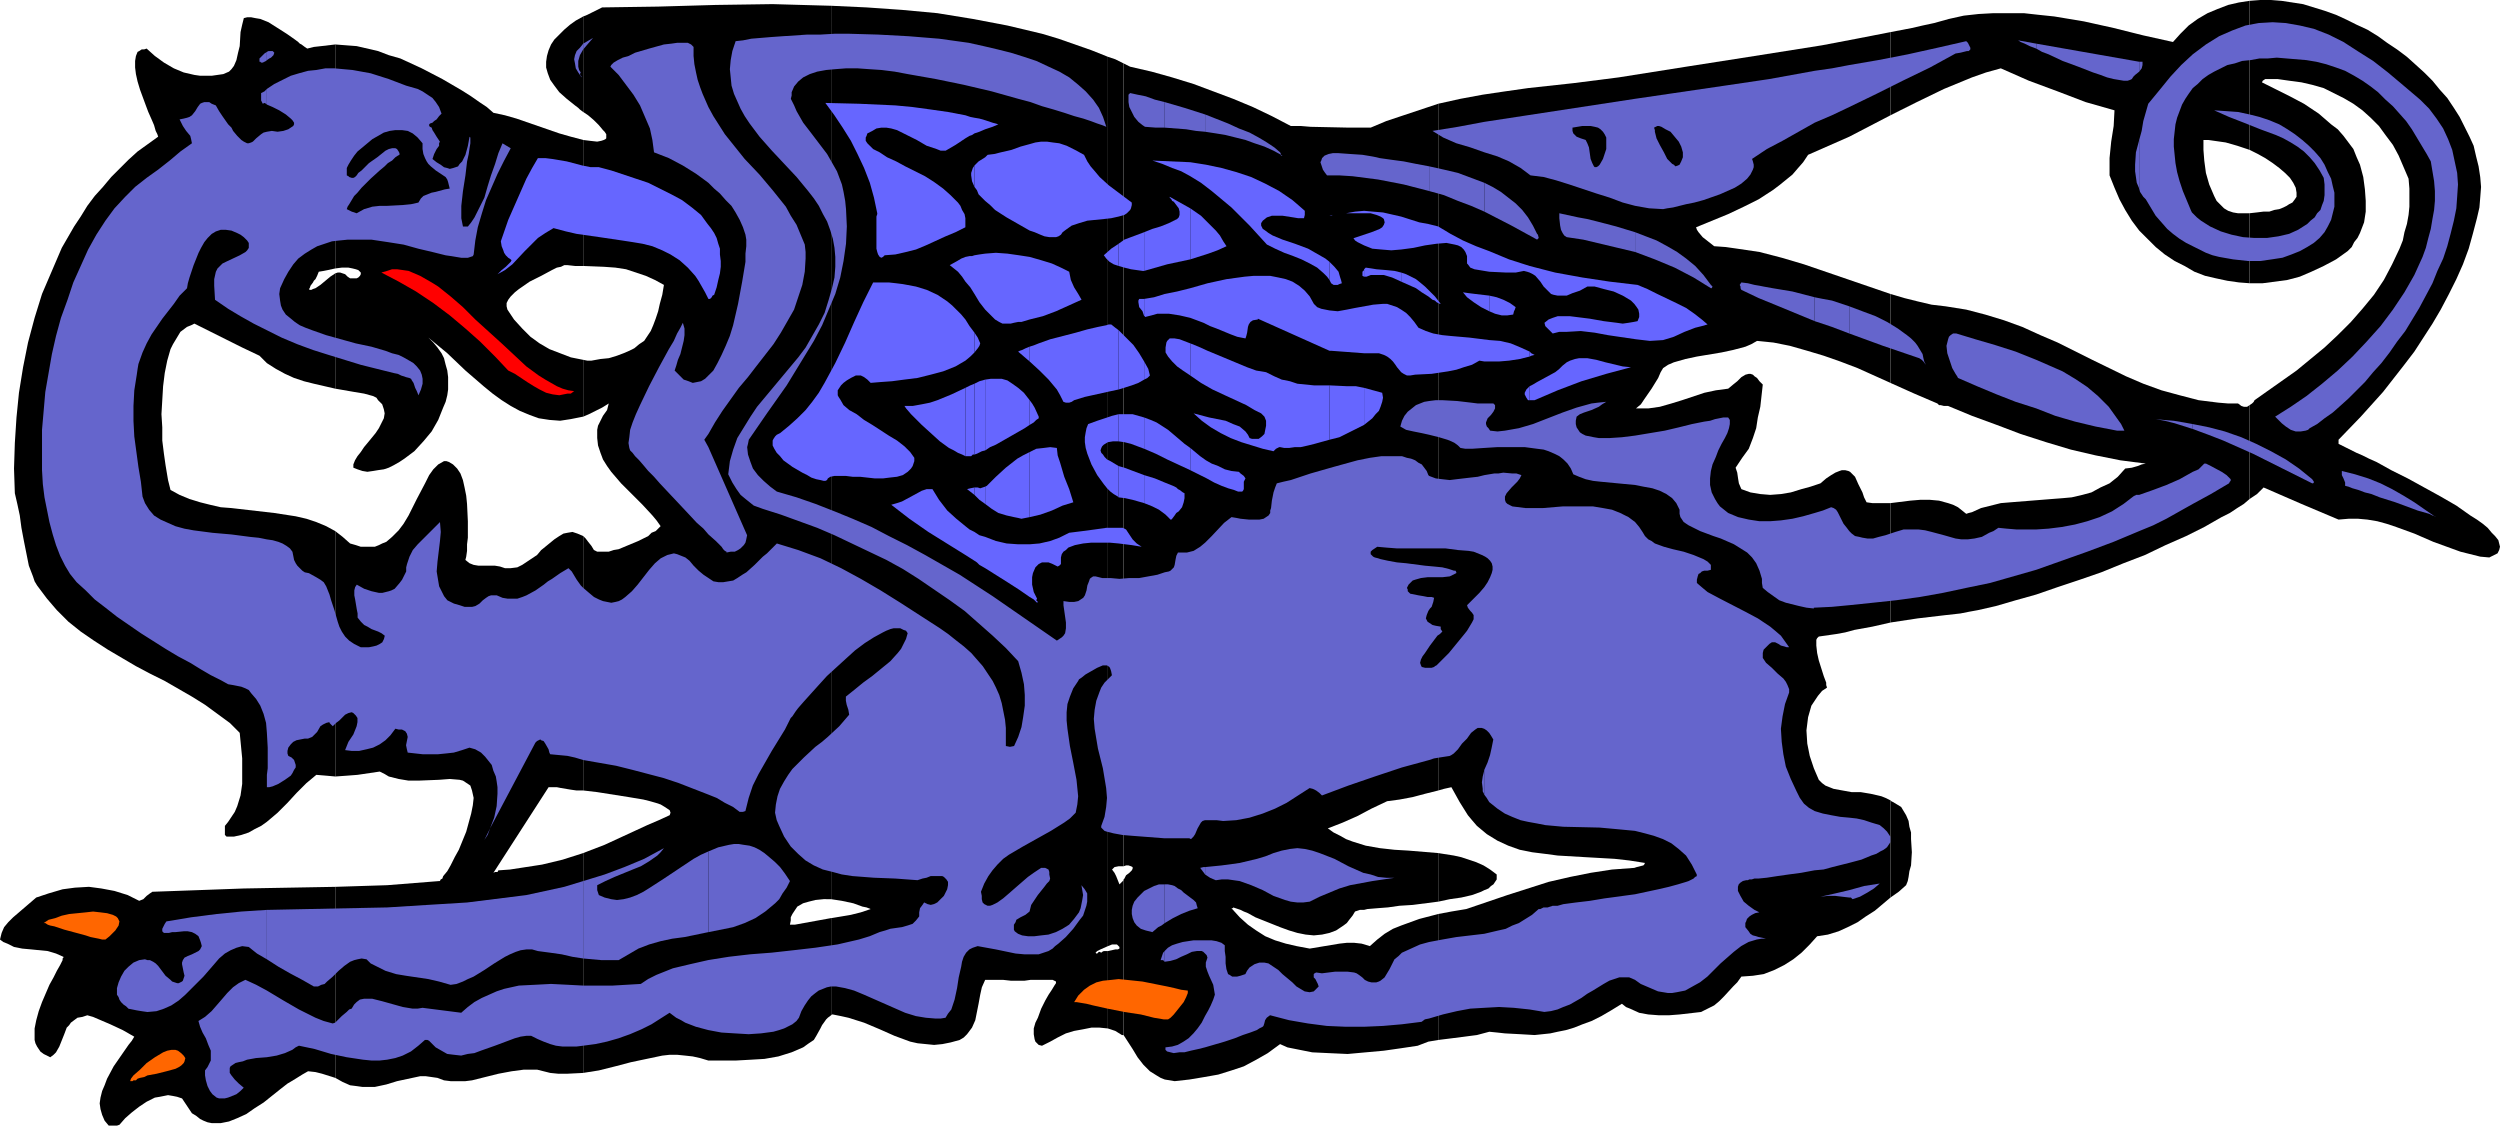
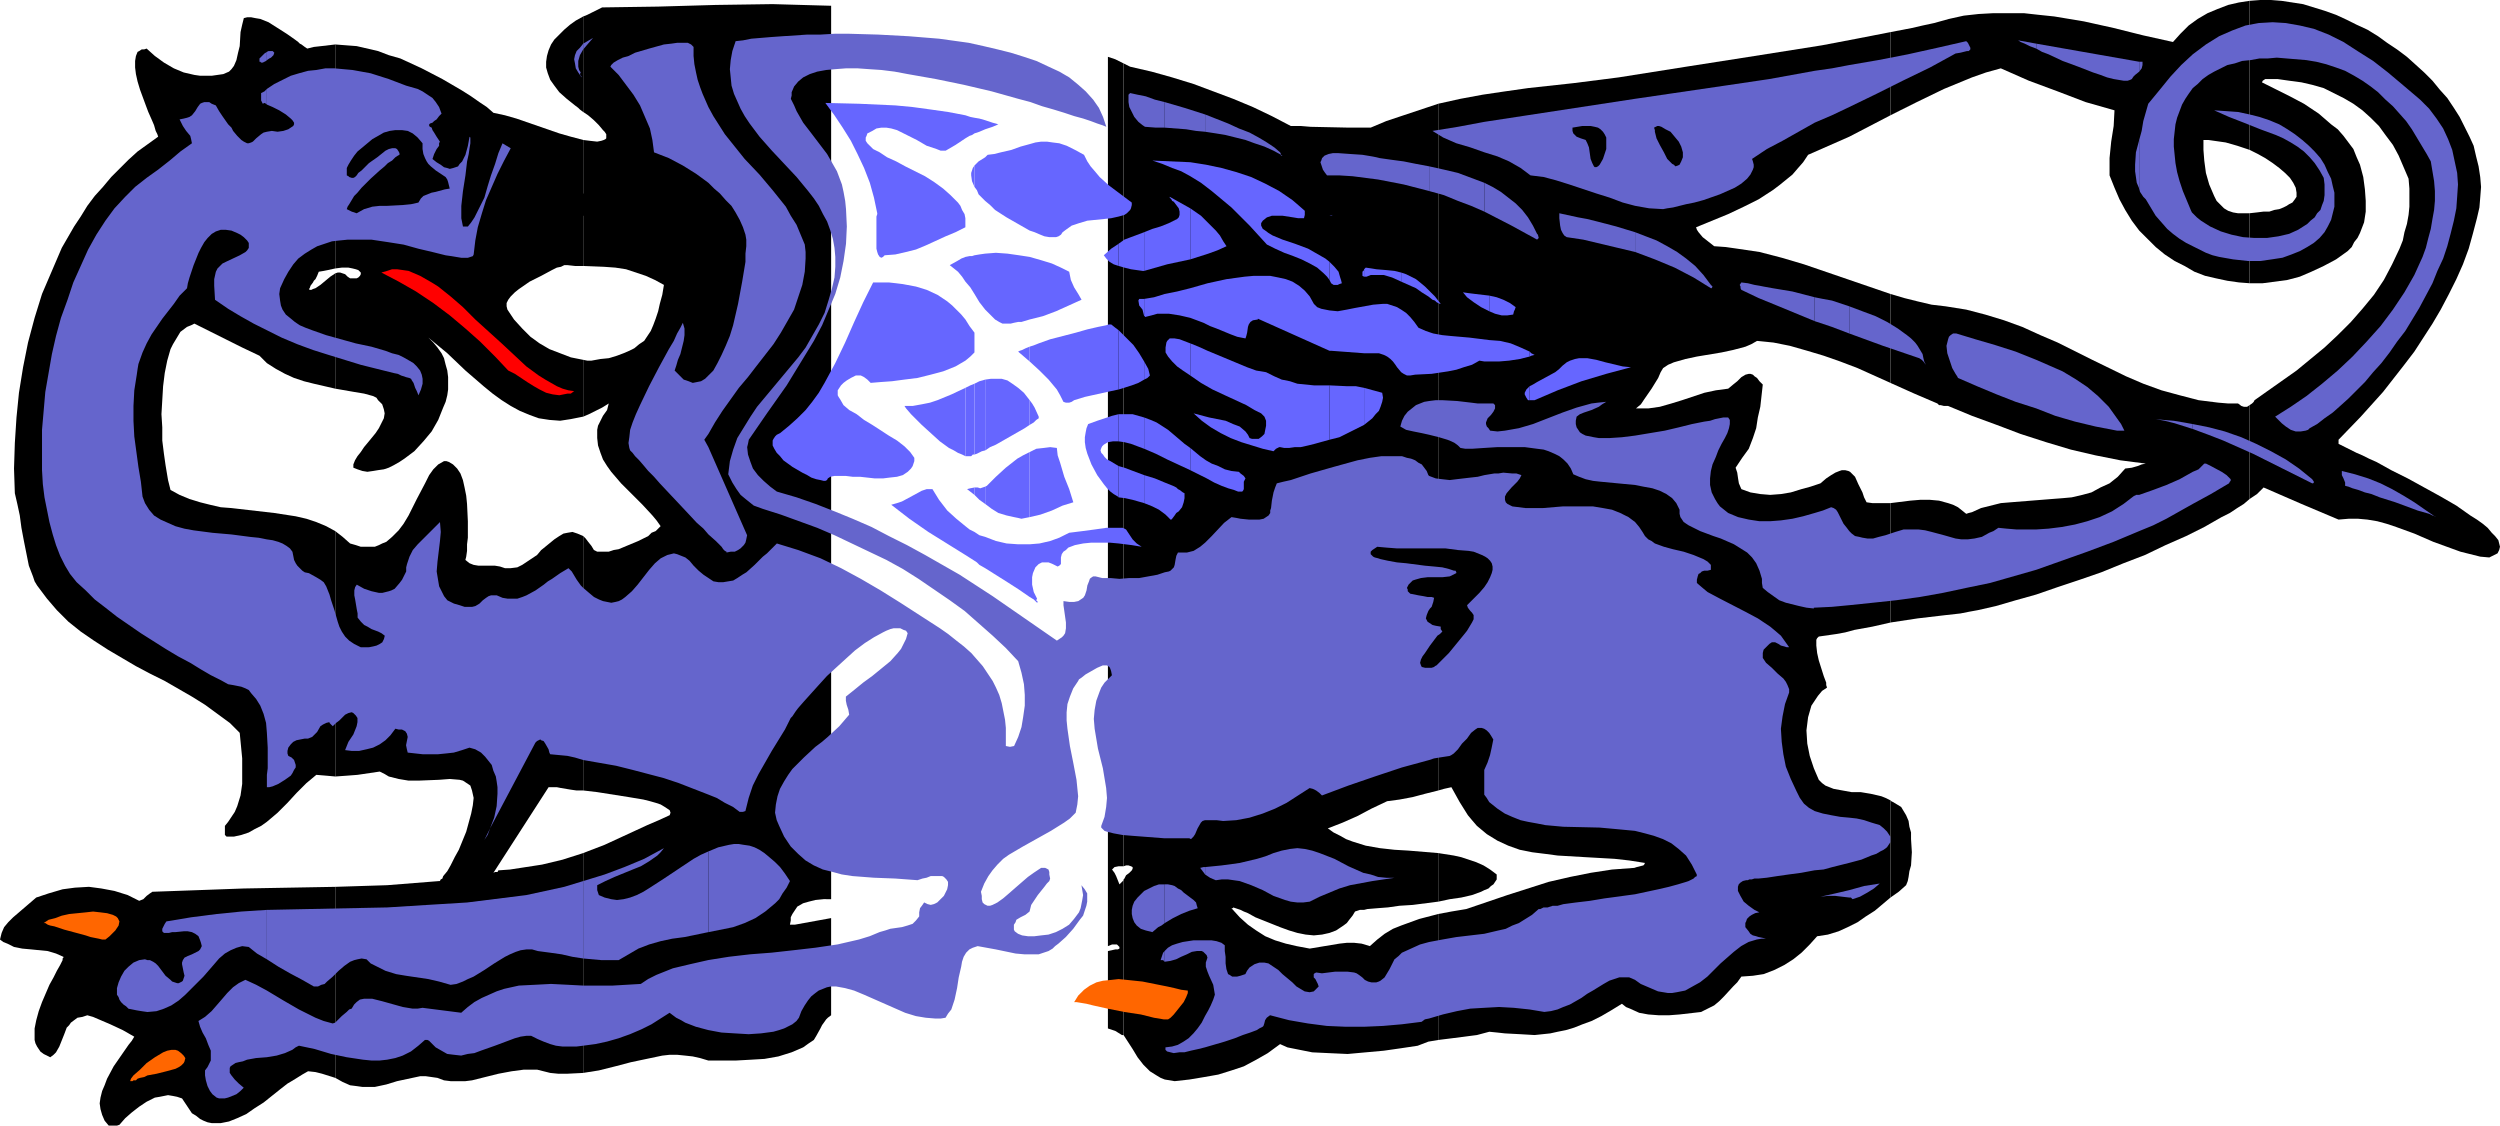
<svg xmlns="http://www.w3.org/2000/svg" xmlns:ns1="http://sodipodi.sourceforge.net/DTD/sodipodi-0.dtd" xmlns:ns2="http://www.inkscape.org/namespaces/inkscape" version="1.0" width="129.766mm" height="58.428mm" id="svg117" ns1:docname="Dragon 055.wmf">
  <ns1:namedview id="namedview117" pagecolor="#ffffff" bordercolor="#000000" borderopacity="0.25" ns2:showpageshadow="2" ns2:pageopacity="0.0" ns2:pagecheckerboard="0" ns2:deskcolor="#d1d1d1" ns2:document-units="mm" />
  <defs id="defs1">
    <pattern id="WMFhbasepattern" patternUnits="userSpaceOnUse" width="6" height="6" x="0" y="0" />
  </defs>
  <path style="fill:#000000;fill-opacity:1;fill-rule:evenodd;stroke:none" d="m 131.704,43.94 h 1.293 l 0.646,-0.162 0.162,-0.162 0.162,-0.323 -0.162,-0.646 -0.162,-0.646 -0.808,-0.969 -0.97,-0.808 -1.293,-0.485 -1.454,-0.646 -1.778,-0.323 -1.778,-0.162 -1.778,-0.162 -3.878,-0.323 -3.717,-0.162 h -1.778 l -1.778,-0.162 -1.454,-0.323 -1.293,-0.323 -0.808,0.646 -0.485,0.485 -0.323,0.485 v 0.485 0.485 l 0.162,0.323 0.323,0.323 0.485,0.323 0.485,0.323 0.808,0.323 0.808,0.323 0.97,0.162 2.101,0.485 2.262,0.323 4.848,0.485 2.424,0.162 2.262,0.162 1.939,0.162 h 0.97 l 0.646,0.162 h 0.808 l 0.485,0.162 h 0.485 z" id="path1" />
  <path style="fill:#000000;fill-opacity:1;fill-rule:evenodd;stroke:none" d="m 377.82,114.695 h 0.323 0.646 1.293 l 1.454,-0.162 1.616,-0.323 1.454,-0.485 1.293,-0.646 0.485,-0.323 0.323,-0.485 0.323,-0.323 v -0.485 l -1.131,0.323 -1.131,0.162 -1.131,0.162 -1.131,-0.162 h -1.131 l -0.97,-0.323 -2.262,-0.646 -2.101,-0.969 -1.939,-1.131 -1.778,-1.292 -1.778,-1.454 -1.778,0.969 -1.778,0.646 -1.616,0.485 -1.616,0.162 h -1.616 l -1.454,-0.162 -1.454,-0.323 -1.454,-0.485 -2.909,-0.969 -2.909,-0.969 -1.454,-0.485 -1.454,-0.323 -1.454,-0.162 -1.616,-0.162 -0.323,0.485 -0.485,0.485 0.646,1.131 0.808,0.969 1.131,0.969 1.293,0.808 1.454,0.646 1.616,0.485 1.616,0.646 1.778,0.323 1.778,0.323 1.778,0.162 h 1.778 1.778 l 1.454,-0.162 1.616,-0.323 1.293,-0.323 1.293,-0.485 h 0.646 0.808 l 1.131,0.485 1.131,0.646 1.131,0.808 1.131,0.808 0.97,0.646 1.131,0.485 0.646,0.162 z" id="path2" />
  <path style="fill:#000000;fill-opacity:1;fill-rule:evenodd;stroke:none" d="m 441.329,79.479 v 18.416 l 1.454,-0.969 1.293,-1.292 7.434,3.231 7.272,3.069 1.939,-0.162 h 1.939 l 1.778,0.162 1.939,0.323 1.778,0.485 1.939,0.646 3.555,1.292 3.717,1.615 3.555,1.292 1.778,0.646 1.939,0.485 1.939,0.485 1.778,0.162 0.97,-0.485 0.646,-0.323 0.323,-0.646 0.162,-0.646 -0.162,-0.646 -0.162,-0.646 -0.646,-0.808 -0.646,-0.646 -0.808,-0.969 -0.97,-0.808 -1.131,-0.808 -1.293,-0.808 -2.747,-1.939 -3.07,-1.777 -6.464,-3.554 -3.232,-1.615 -2.909,-1.615 -1.454,-0.646 -1.293,-0.646 -1.131,-0.485 -0.97,-0.485 -0.97,-0.485 -0.646,-0.323 -0.646,-0.323 -0.323,-0.162 v -0.162 -0.162 -0.323 -0.162 l 4.363,-4.523 4.363,-4.846 4.04,-5.169 2.101,-2.746 1.778,-2.746 1.778,-2.746 1.616,-2.746 1.616,-3.069 1.454,-2.908 1.293,-2.908 1.131,-3.069 0.808,-2.908 0.808,-3.069 0.485,-2.1 0.162,-1.939 0.162,-2.1 -0.162,-1.939 -0.323,-2.1 -0.485,-1.939 -0.485,-2.1 -0.808,-1.777 -0.97,-1.939 -0.97,-1.939 -1.131,-1.777 -1.293,-1.939 -1.454,-1.615 -1.454,-1.777 -1.616,-1.615 -1.778,-1.615 -1.616,-1.454 -1.939,-1.454 -1.939,-1.292 -1.778,-1.292 -2.101,-1.292 -2.101,-0.969 -1.939,-0.969 -2.101,-0.969 -2.262,-0.808 -2.101,-0.646 -2.101,-0.646 -2.101,-0.323 -2.101,-0.323 L 445.531,0 h -2.101 l -2.101,0.162 V 29.401 l 1.616,0.808 1.454,0.808 1.454,0.969 1.293,0.969 1.131,0.969 0.97,0.969 0.646,0.969 0.485,0.969 0.162,0.969 v 0.808 l -0.323,0.485 -0.485,0.646 -0.646,0.323 -0.485,0.323 -0.646,0.323 -0.808,0.323 -0.97,0.162 -0.97,0.323 h -1.131 l -1.293,0.162 -1.454,0.162 v 13.731 h 2.586 l 2.424,-0.323 2.424,-0.323 2.424,-0.646 2.262,-0.969 2.424,-1.131 2.424,-1.292 2.262,-1.615 0.808,-0.808 0.485,-0.969 0.646,-0.808 0.485,-0.969 0.808,-2.1 0.323,-2.1 v -2.1 l -0.162,-2.262 -0.323,-2.423 -0.646,-2.423 -0.646,-1.454 -0.646,-1.615 -0.97,-1.292 -0.97,-1.292 -1.131,-1.292 -1.293,-0.969 -2.424,-2.1 -2.909,-1.939 -2.747,-1.454 -2.909,-1.454 -2.586,-1.292 0.162,-0.323 0.485,-0.323 h 2.424 l 2.262,0.323 2.424,0.323 2.101,0.485 2.262,0.646 1.939,0.969 1.939,0.969 1.939,1.131 1.778,1.292 1.616,1.454 1.616,1.615 1.293,1.777 1.454,1.939 1.131,2.1 0.97,2.262 0.97,2.262 0.162,1.939 v 1.777 1.777 l -0.162,1.615 -0.323,1.777 -0.485,1.615 -0.323,1.615 -0.646,1.615 -1.454,3.069 -1.616,3.069 -1.939,2.908 -2.262,2.746 -2.262,2.585 -2.586,2.585 -2.586,2.423 -2.747,2.262 -2.747,2.262 -2.747,1.939 -2.747,1.939 -2.747,1.939 -0.162,0.323 -0.323,0.323 z" id="path3" />
  <path style="fill:#000000;fill-opacity:1;fill-rule:evenodd;stroke:none" d="M 441.329,29.401 V 0.162 l -2.101,0.323 -2.101,0.485 -2.101,0.808 -1.939,0.808 -1.939,1.131 -1.778,1.292 -1.616,1.615 -1.454,1.615 -5.818,-1.292 -5.818,-1.454 -5.818,-1.292 -5.818,-0.969 -3.07,-0.323 -2.909,-0.323 h -3.07 -2.909 l -2.909,0.162 -2.909,0.323 -2.909,0.646 -2.909,0.808 -2.262,0.485 -2.101,0.485 -4.202,0.808 V 22.616 l 5.171,-2.585 5.333,-2.585 2.747,-1.131 2.747,-1.131 2.747,-0.969 2.909,-0.808 5.494,2.423 5.656,2.1 5.494,2.1 5.656,1.615 -0.162,3.069 -0.485,3.069 -0.323,3.231 v 1.615 1.777 l 0.97,2.423 0.97,2.262 1.131,2.1 1.293,2.1 1.454,1.939 1.616,1.615 1.616,1.615 1.778,1.454 1.939,1.292 1.939,0.969 1.939,1.131 2.101,0.808 2.101,0.485 2.262,0.485 2.262,0.323 2.101,0.162 V 41.84 h -2.262 l -0.97,-0.162 -0.97,-0.323 -0.808,-0.485 -0.808,-0.808 -0.646,-0.646 -0.485,-0.969 -0.485,-1.131 -0.485,-1.131 -0.646,-2.262 -0.323,-2.423 -0.162,-2.1 v -1.939 h 0.97 l 1.131,0.162 2.262,0.323 2.262,0.646 z" id="path4" />
  <path style="fill:#000000;fill-opacity:1;fill-rule:evenodd;stroke:none" d="M 441.329,97.895 V 79.479 l -0.485,0.323 h -0.646 l -0.485,-0.162 -0.646,-0.485 h -1.939 l -1.939,-0.162 -3.878,-0.485 -3.717,-0.969 -3.555,-0.969 -3.555,-1.292 -3.394,-1.454 -6.626,-3.231 -6.787,-3.392 -3.394,-1.454 -3.555,-1.615 -3.555,-1.292 -3.717,-1.131 -3.717,-0.969 -4.04,-0.646 -2.747,-0.323 -2.747,-0.646 -2.586,-0.646 -2.747,-0.808 v 17.447 l 4.686,2.1 2.262,0.969 2.262,0.969 0.323,0.323 h 0.323 l 0.646,0.162 h 0.808 l 4.686,1.939 4.848,1.777 4.686,1.777 5.01,1.615 4.848,1.454 4.848,1.131 4.848,0.969 5.01,0.646 -0.808,0.162 -0.808,0.323 -1.131,0.323 -1.293,0.162 -1.454,1.615 -1.616,1.292 -1.778,0.808 -1.778,0.969 -1.778,0.485 -2.101,0.485 -1.778,0.162 -2.101,0.162 -4.04,0.323 -4.04,0.323 -1.939,0.162 -1.939,0.485 -1.939,0.485 -1.778,0.808 -0.646,0.162 -0.485,0.162 -0.808,-0.646 -0.808,-0.646 -0.97,-0.485 -0.97,-0.323 -1.778,-0.485 -1.778,-0.162 h -1.939 l -1.939,0.162 -3.878,0.485 v 23.424 l 5.333,-0.808 5.494,-0.646 1.454,-0.162 1.454,-0.162 1.616,-0.323 1.778,-0.323 3.555,-0.808 3.878,-1.131 4.04,-1.131 4.202,-1.454 4.363,-1.454 4.202,-1.454 4.363,-1.777 4.202,-1.615 4.04,-1.939 4.04,-1.777 3.555,-1.777 3.394,-1.939 1.616,-0.808 1.454,-0.969 1.293,-0.808 z" id="path5" />
  <path style="fill:#000000;fill-opacity:1;fill-rule:evenodd;stroke:none" d="m 370.872,157.019 v 19.062 l 1.616,-1.131 1.454,-1.292 0.323,-0.808 0.162,-0.808 0.162,-1.131 0.323,-1.131 0.162,-2.585 -0.162,-2.585 v -1.292 l -0.323,-1.131 -0.162,-1.131 -0.485,-1.131 -0.485,-0.808 -0.485,-0.808 -0.808,-0.485 -0.808,-0.485 -0.323,-0.162 z" id="path6" />
  <path style="fill:#000000;fill-opacity:1;fill-rule:evenodd;stroke:none" d="M 370.872,22.616 V 6.3 l -6.626,1.292 -6.787,1.292 -13.251,2.1 -13.413,2.1 -13.251,2.1 -8.888,1.131 -8.888,0.969 -4.525,0.646 -4.363,0.646 -4.363,0.808 -4.363,0.969 V 155.081 l 1.131,-0.323 1.454,-0.323 0.808,1.454 0.808,1.454 0.808,1.292 0.808,1.292 0.808,0.969 0.97,1.131 0.97,0.808 0.97,0.808 2.101,1.292 2.101,0.969 2.262,0.808 2.424,0.485 2.586,0.323 2.424,0.323 5.494,0.323 5.656,0.323 2.909,0.323 3.07,0.485 -0.162,0.323 -0.162,0.162 -0.646,0.162 -0.646,0.162 -0.485,0.162 -4.363,0.323 -4.202,0.646 -4.04,0.808 -4.202,0.969 -4.04,1.292 -4.04,1.292 -8.08,2.746 -2.909,0.485 -2.586,0.485 v 24.716 l 2.586,-0.323 5.01,-0.646 2.424,-0.646 1.616,0.162 1.454,0.162 3.07,0.162 2.747,0.162 3.07,-0.323 1.454,-0.323 1.616,-0.323 1.616,-0.485 1.616,-0.646 1.778,-0.646 1.939,-0.969 1.939,-1.131 2.101,-1.292 0.808,0.646 0.808,0.323 1.778,0.808 1.778,0.323 2.101,0.162 h 1.939 l 2.101,-0.162 4.202,-0.485 1.293,-0.646 1.293,-0.646 0.97,-0.808 0.97,-0.969 1.778,-1.939 0.808,-0.808 0.808,-1.131 2.262,-0.162 2.101,-0.323 2.101,-0.808 1.939,-0.969 1.778,-1.131 1.616,-1.292 1.616,-1.615 1.454,-1.615 2.101,-0.323 2.101,-0.646 1.778,-0.808 1.939,-0.969 1.616,-1.131 1.778,-1.131 3.07,-2.585 v -19.062 l -0.97,-0.485 -0.808,-0.323 -2.101,-0.485 -1.939,-0.323 h -1.778 l -1.778,-0.323 -1.778,-0.323 -0.808,-0.323 -0.808,-0.323 -0.646,-0.485 -0.646,-0.646 -0.97,-2.262 -0.808,-2.423 -0.485,-2.423 -0.162,-2.585 0.162,-1.292 0.162,-1.292 0.323,-1.131 0.323,-1.131 0.646,-0.969 0.646,-0.969 0.808,-0.969 0.97,-0.646 -0.162,-0.485 v -0.485 l -0.485,-1.292 -0.97,-3.069 -0.323,-1.454 -0.162,-1.454 v -0.646 -0.485 l 0.162,-0.323 0.323,-0.323 3.394,-0.485 1.778,-0.323 1.778,-0.485 3.555,-0.646 3.555,-0.808 V 98.702 h -1.131 -1.293 -1.131 l -1.131,-0.162 -0.485,-0.969 -0.323,-0.969 -0.808,-1.615 -0.646,-1.454 -0.485,-0.485 -0.485,-0.485 -0.323,-0.162 -0.646,-0.162 h -0.646 l -0.485,0.162 -0.808,0.323 -0.808,0.485 -0.97,0.646 -1.131,0.969 -1.939,0.646 -1.778,0.485 -2.101,0.646 -1.939,0.323 -2.101,0.162 -1.939,-0.162 -1.939,-0.323 -1.778,-0.646 -0.485,-1.131 -0.162,-0.969 -0.162,-1.131 -0.323,-0.969 1.293,-1.939 1.293,-1.777 0.808,-2.1 0.646,-1.939 0.323,-2.1 0.485,-2.1 0.485,-4.362 -0.646,-0.646 -0.485,-0.646 -0.485,-0.323 -0.323,-0.323 -0.485,-0.162 h -0.323 l -0.646,0.162 -0.808,0.485 -0.808,0.808 -0.808,0.646 -0.97,0.808 -2.424,0.323 -2.262,0.485 -4.363,1.454 -2.101,0.646 -2.262,0.646 -2.262,0.323 h -1.131 -1.293 l 0.97,-0.808 0.646,-0.969 1.454,-2.1 1.293,-2.1 0.485,-1.131 0.485,-0.808 0.97,-0.646 1.131,-0.485 2.262,-0.646 2.262,-0.485 4.848,-0.808 2.262,-0.485 2.424,-0.646 1.131,-0.485 1.131,-0.646 3.232,0.323 3.232,0.646 3.394,0.969 3.232,0.969 3.232,1.131 3.394,1.292 6.464,2.908 V 57.671 l -16.968,-5.816 -4.363,-1.292 -4.363,-1.131 -4.363,-0.646 -2.262,-0.323 -2.262,-0.162 -2.262,-1.777 -0.808,-0.969 -0.323,-0.485 -0.162,-0.485 6.302,-2.585 3.07,-1.454 2.909,-1.454 2.747,-1.777 1.293,-0.969 2.586,-2.1 0.97,-1.131 1.131,-1.292 0.97,-1.454 4.04,-1.777 4.04,-1.777 4.04,-2.1 z" id="path7" />
  <path style="fill:#000000;fill-opacity:1;fill-rule:evenodd;stroke:none" d="m 282.153,167.358 v 9.531 l 2.262,-0.485 2.262,-0.323 2.101,-0.485 1.778,-0.646 0.646,-0.323 0.808,-0.323 0.485,-0.485 0.485,-0.323 0.323,-0.485 0.323,-0.485 v -0.485 -0.485 l -1.293,-0.969 -1.293,-0.808 -1.454,-0.646 -1.454,-0.485 -1.454,-0.485 -1.454,-0.323 z" id="path8" />
  <path style="fill:#000000;fill-opacity:1;fill-rule:evenodd;stroke:none" d="M 282.153,155.081 V 20.354 l -6.787,2.262 -3.394,1.131 -3.07,1.292 h -4.202 l -7.595,-0.162 -1.939,-0.162 h -1.939 l -3.717,-1.939 -3.717,-1.777 -3.878,-1.615 -3.878,-1.454 -3.878,-1.454 -4.202,-1.292 -4.04,-1.131 -4.202,-0.969 -0.646,-0.323 -0.646,-0.323 V 169.943 l 0.485,-0.162 h 0.485 l 0.485,0.162 0.323,0.162 v 0.323 l -0.162,0.323 -0.485,0.485 -0.646,0.485 -0.162,0.323 -0.162,0.323 -0.162,0.162 v 0.162 30.37 l 1.778,2.746 0.97,1.615 1.131,1.454 1.293,1.292 1.293,0.808 0.808,0.485 0.808,0.323 0.97,0.162 0.97,0.162 2.909,-0.323 2.909,-0.485 2.747,-0.485 2.586,-0.808 2.424,-0.808 2.424,-1.292 2.262,-1.292 2.424,-1.777 1.454,0.646 1.616,0.323 3.232,0.646 3.394,0.162 3.555,0.162 3.555,-0.323 3.555,-0.323 3.394,-0.485 3.232,-0.485 2.101,-0.808 1.939,-0.323 v -24.716 l -3.717,0.969 -1.778,0.646 -1.778,0.646 -1.616,0.646 -1.616,0.969 -1.454,1.131 -1.454,1.292 -1.616,-0.485 -1.454,-0.162 h -1.454 l -1.454,0.162 -2.909,0.485 -2.909,0.485 -2.586,-0.485 -2.101,-0.485 -2.101,-0.646 -1.939,-0.808 -1.778,-1.131 -1.616,-1.131 -1.616,-1.454 -1.616,-1.777 h 0.162 0.162 v -0.162 l 1.454,0.485 0.646,0.323 0.808,0.323 1.454,0.808 1.616,0.646 3.232,1.292 1.778,0.646 1.616,0.485 1.616,0.323 1.616,0.162 1.616,-0.162 1.454,-0.323 1.293,-0.485 1.454,-0.969 0.646,-0.485 0.485,-0.646 0.646,-0.808 0.485,-0.808 0.485,-0.162 0.485,-0.162 h 0.808 l 0.646,-0.162 1.939,-0.162 2.101,-0.162 2.262,-0.323 2.586,-0.162 5.01,-0.646 V 167.358 l -5.818,-0.485 -2.747,-0.162 -2.909,-0.323 -2.747,-0.485 -2.586,-0.808 -1.293,-0.485 -1.131,-0.646 -1.293,-0.646 -1.131,-0.808 2.909,-1.131 2.909,-1.292 2.747,-1.454 3.07,-1.454 2.424,-0.323 2.586,-0.485 2.424,-0.646 z" id="path9" />
  <path style="fill:#000000;fill-opacity:1;fill-rule:evenodd;stroke:none" d="M 220.422,169.943 V 12.439 l -1.616,-0.808 -1.454,-0.485 V 185.612 l 0.808,-0.323 h 0.808 0.162 l 0.323,0.323 0.162,0.162 v 0.323 l -0.323,0.162 h -0.485 l -1.454,0.323 v 15.185 l 1.454,0.485 1.293,0.808 h 0.323 V 172.689 l -0.323,0.323 -0.485,0.485 -0.646,-1.615 -0.323,-0.646 -0.485,-0.646 0.162,-0.162 0.323,-0.323 v 0 l 0.808,-0.162 z" id="path10" />
-   <path style="fill:#000000;fill-opacity:1;fill-rule:evenodd;stroke:none" d="M 217.352,185.612 V 11.146 l -3.232,-1.292 -3.232,-1.131 -3.232,-1.131 -3.232,-0.969 -3.394,-0.808 -3.394,-0.808 -6.787,-1.292 -6.949,-1.131 -6.949,-0.646 -6.949,-0.485 -6.949,-0.323 V 176.404 l 2.101,0.323 2.262,0.485 1.778,0.646 0.808,0.162 0.808,0.323 -1.939,0.646 -1.939,0.485 -3.878,0.646 v 19.062 l 0.162,-0.162 h 0.162 l 1.616,0.323 1.454,0.323 3.07,0.969 3.07,1.292 2.909,1.292 3.07,1.131 1.454,0.323 1.616,0.162 1.616,0.162 1.616,-0.162 1.616,-0.323 1.778,-0.485 0.808,-0.485 0.646,-0.646 0.485,-0.646 0.485,-0.646 0.646,-1.454 0.323,-1.615 0.323,-1.615 0.323,-1.777 0.323,-1.454 0.646,-1.454 h 1.939 1.616 l 1.454,0.162 h 2.747 l 1.131,-0.162 h 2.586 0.646 0.485 0.646 l 0.323,0.162 0.323,0.162 v 0.323 l -0.323,0.485 -0.485,0.808 -0.646,0.969 -0.646,1.131 -0.808,1.615 -0.646,1.777 -0.485,0.969 -0.323,1.131 v 1.131 l 0.162,0.969 0.162,0.485 0.323,0.323 0.323,0.323 0.646,0.162 1.616,-0.808 1.454,-0.808 1.616,-0.808 1.616,-0.485 1.778,-0.323 1.616,-0.323 h 1.616 l 1.616,0.162 v -15.185 h -0.808 l -0.323,0.162 -0.162,0.162 -0.323,-0.162 h -0.162 l -0.162,0.162 -0.162,0.162 h -0.162 l -0.162,-0.162 0.323,-0.323 0.646,-0.323 z" id="path11" />
  <path style="fill:#000000;fill-opacity:1;fill-rule:evenodd;stroke:none" d="M 163.054,176.404 V 1.131 l -5.818,-0.162 -5.656,-0.162 -11.15,0.162 -5.656,0.162 -5.656,0.162 -10.989,0.162 -1.939,0.969 -0.97,0.485 -0.808,0.323 V 21.97 l 0.97,0.646 1.131,0.969 0.97,0.969 0.808,0.969 0.323,0.323 0.323,0.485 v 0.485 0.323 l -0.162,0.162 -0.323,0.162 -0.485,0.162 -0.808,0.162 -1.454,-0.162 -1.293,-0.162 v 24.716 l 4.04,0.162 2.262,0.162 2.101,0.323 1.939,0.646 1.939,0.646 1.778,0.808 1.778,0.969 -0.323,1.939 -0.485,1.777 -0.323,1.454 -0.485,1.454 -0.485,1.292 -0.485,1.131 -0.646,0.969 -0.646,0.969 -0.97,0.646 -0.97,0.808 -0.97,0.485 -1.131,0.485 -1.293,0.485 -1.616,0.485 -1.616,0.162 -1.778,0.323 h -0.808 l -0.808,-0.162 v 11.146 l 1.131,-0.485 1.293,-0.646 1.293,-0.646 1.293,-0.808 -0.162,0.646 -0.162,0.646 -0.808,1.131 -0.646,1.292 -0.323,0.646 -0.162,0.808 v 1.615 l 0.162,1.454 0.485,1.454 0.485,1.292 0.808,1.292 0.808,1.131 1.939,2.262 2.101,2.1 2.101,2.1 1.939,2.1 0.808,0.969 0.808,1.131 -0.485,0.485 -0.485,0.485 -0.808,0.323 -0.646,0.646 -1.939,0.969 -1.939,0.808 -1.939,0.808 -0.97,0.162 -0.97,0.323 h -0.808 -0.808 -0.646 l -0.646,-0.323 -0.485,-0.808 -0.646,-0.808 -0.485,-0.646 -0.485,-0.485 v 49.917 l 2.747,0.323 3.07,0.485 3.07,0.485 2.909,0.485 1.293,0.323 1.131,0.323 0.97,0.323 0.808,0.485 0.485,0.323 0.485,0.323 0.162,0.485 -0.162,0.485 -2.101,0.969 -2.262,0.969 -4.202,1.939 -4.202,1.939 -4.202,1.615 v 43.132 l 3.07,-0.485 3.232,-0.808 3.07,-0.808 3.07,-0.646 3.07,-0.646 1.454,-0.162 h 1.454 l 1.616,0.162 1.454,0.162 1.454,0.323 1.616,0.485 h 5.333 l 2.909,-0.162 2.747,-0.162 2.747,-0.485 2.586,-0.808 1.131,-0.485 1.131,-0.485 1.131,-0.808 0.97,-0.646 0.485,-0.808 0.808,-1.454 0.323,-0.646 0.808,-1.131 0.323,-0.323 0.646,-0.485 v -19.062 l -3.555,0.646 -3.555,0.646 h -0.97 l 0.162,-0.808 v -0.646 l 0.323,-0.646 0.323,-0.485 0.646,-0.969 1.131,-0.646 1.131,-0.323 1.293,-0.323 1.616,-0.162 z" id="path12" />
  <path style="fill:#000000;fill-opacity:1;fill-rule:evenodd;stroke:none" d="M 114.413,21.97 V 3.231 l -1.454,0.808 -1.131,0.808 -1.131,0.969 -0.97,0.969 -0.97,0.969 -0.646,0.969 -0.485,1.131 -0.323,1.131 -0.162,1.131 v 1.131 l 0.323,1.131 0.485,1.292 0.808,1.131 0.97,1.292 1.454,1.292 1.616,1.292 0.646,0.485 0.323,0.323 z" id="path13" />
  <path style="fill:#000000;fill-opacity:1;fill-rule:evenodd;stroke:none" d="M 114.413,52.178 V 27.462 l -2.424,-0.646 -2.262,-0.646 -4.202,-1.454 -4.202,-1.454 -2.262,-0.646 -2.262,-0.485 -1.293,-1.131 -1.454,-0.969 -1.616,-1.131 -1.778,-1.131 -3.878,-2.262 -4.04,-2.1 -4.202,-1.939 -2.262,-0.646 L 74.174,10.016 72.074,9.531 69.973,9.046 67.872,8.885 65.771,8.723 V 52.663 l 1.293,-0.162 h 1.293 l 0.808,0.162 0.646,0.162 0.485,0.162 0.323,0.323 0.162,0.162 v 0.323 l -0.162,0.323 -0.323,0.323 -0.323,0.162 h -0.323 -0.485 -0.485 l -0.485,-0.323 -0.485,-0.485 -0.485,-0.162 -0.485,-0.162 h -0.485 l -0.485,0.162 v 22.616 l 3.717,0.646 1.939,0.323 1.778,0.485 0.646,0.323 0.323,0.485 0.808,0.808 0.323,0.969 0.162,0.808 -0.162,0.969 -0.485,0.969 -0.485,0.969 -0.646,0.969 -1.454,1.777 -0.808,0.969 -0.646,0.969 -0.646,0.808 -0.485,0.808 -0.323,0.808 v 0.646 l 0.808,0.323 0.97,0.323 0.97,0.162 1.131,-0.162 0.97,-0.162 1.131,-0.162 0.97,-0.323 0.97,-0.485 1.131,-0.646 0.97,-0.646 1.939,-1.454 1.778,-1.939 1.616,-1.939 1.293,-2.262 0.97,-2.423 0.485,-1.131 0.323,-1.292 0.162,-1.131 v -1.292 -1.131 l -0.162,-1.292 -0.323,-1.131 -0.323,-1.292 -0.485,-0.969 -0.808,-1.131 -0.808,-0.969 -0.97,-0.969 3.717,3.069 3.555,3.392 3.555,3.069 1.778,1.454 1.778,1.292 1.778,1.131 1.778,0.969 1.939,0.808 1.778,0.646 2.101,0.323 2.101,0.162 2.101,-0.323 2.424,-0.485 V 70.594 l -2.424,-0.485 -2.101,-0.808 -2.101,-0.808 -1.939,-1.131 -1.778,-1.292 -1.616,-1.615 -1.616,-1.777 -1.293,-1.939 -0.162,-0.646 v -0.646 l 0.323,-0.646 0.485,-0.646 0.808,-0.808 0.808,-0.646 2.101,-1.454 2.262,-1.131 2.101,-1.131 0.97,-0.485 0.808,-0.162 0.646,-0.323 h 0.646 l 1.454,0.162 z" id="path14" />
  <path style="fill:#000000;fill-opacity:1;fill-rule:evenodd;stroke:none" d="m 114.413,155.081 v -49.917 l -1.131,-0.485 -0.97,-0.323 -0.97,0.162 -0.808,0.162 -0.808,0.485 -0.97,0.646 -1.778,1.454 -0.808,0.646 -0.808,0.969 -1.939,1.292 -0.97,0.646 -0.97,0.485 -1.293,0.162 h -1.131 l -0.97,-0.323 -0.97,-0.162 h -2.262 -0.97 l -0.97,-0.162 -0.808,-0.323 -0.808,-0.646 0.162,-0.646 0.162,-1.131 v -1.292 l 0.162,-1.292 v -1.615 -1.615 l -0.162,-3.392 -0.162,-1.615 -0.323,-1.615 -0.323,-1.454 -0.485,-1.292 -0.646,-0.969 -0.808,-0.808 -0.808,-0.485 -0.485,-0.162 h -0.485 l -1.131,0.646 -0.97,0.969 -0.808,1.131 -0.808,1.615 -1.616,3.069 -1.616,3.231 -0.97,1.615 -0.97,1.292 -1.293,1.292 -1.131,0.969 -0.808,0.323 -0.646,0.323 -0.808,0.323 H 72.72 71.75 70.781 l -0.97,-0.323 -1.131,-0.323 -1.454,-1.292 -1.454,-1.131 v 48.14 l 2.262,-0.162 2.101,-0.162 4.363,-0.646 0.97,0.485 0.808,0.485 1.939,0.485 1.939,0.323 h 1.939 l 4.04,-0.162 2.101,-0.162 1.939,0.162 0.646,0.162 0.485,0.323 0.485,0.323 0.485,0.323 0.162,0.485 0.162,0.485 0.323,1.454 -0.162,1.454 -0.323,1.615 -0.485,1.777 -0.485,1.777 -1.454,3.554 -0.808,1.454 -0.808,1.615 -0.646,1.131 -0.808,0.969 -0.162,0.485 -0.323,0.162 -0.162,0.323 h -0.162 l -10.181,0.808 -10.181,0.323 v 37.478 l 1.454,0.808 1.454,0.646 1.293,0.162 1.131,0.162 h 1.131 1.293 l 2.262,-0.485 2.101,-0.646 2.262,-0.485 2.262,-0.485 h 1.131 l 1.131,0.162 1.131,0.162 1.293,0.485 1.293,0.162 h 1.454 1.454 l 1.293,-0.162 2.586,-0.646 2.586,-0.646 2.586,-0.485 2.424,-0.323 h 1.293 1.293 l 1.293,0.323 1.293,0.323 1.616,0.162 h 1.616 l 3.232,-0.162 V 167.358 l -4.04,1.292 -4.04,0.969 -4.202,0.646 -2.101,0.323 -2.262,0.162 -0.162,0.323 h -0.485 l -0.323,0.162 10.827,-16.8 h 0.485 0.485 0.646 l 0.808,0.162 0.97,0.162 0.97,0.162 1.131,0.162 z" id="path15" />
  <path style="fill:#000000;fill-opacity:1;fill-rule:evenodd;stroke:none" d="M 65.771,52.663 V 8.723 L 63.024,9.046 61.57,9.208 60.277,9.531 59.792,9.208 59.146,8.723 58.822,8.562 58.499,8.239 57.853,7.754 56.237,6.623 54.459,5.492 52.682,4.362 51.066,3.715 50.096,3.554 49.288,3.392 h -0.808 l -0.646,0.162 -0.323,1.292 -0.323,1.454 -0.162,2.746 -0.323,1.292 -0.323,1.454 -0.485,1.131 -0.485,0.646 -0.485,0.485 -1.131,0.485 -1.131,0.162 -1.131,0.162 h -1.131 -1.131 l -1.131,-0.162 -2.101,-0.485 -1.939,-0.808 -1.939,-1.131 -1.778,-1.292 -1.616,-1.454 -0.485,0.162 h -0.485 l -0.485,0.323 -0.323,0.162 -0.323,0.808 -0.162,0.969 v 1.292 l 0.162,1.292 0.323,1.454 0.485,1.615 1.131,3.069 0.485,1.292 0.646,1.454 0.485,1.131 0.323,1.131 0.323,0.646 0.162,0.485 -4.04,2.908 -1.778,1.615 -1.778,1.777 -1.616,1.615 -1.616,1.939 -1.616,1.777 -1.454,1.939 -1.293,2.1 -1.293,1.939 -2.424,4.2 -1.939,4.523 -1.939,4.523 -1.454,4.685 -1.293,4.846 -0.97,4.846 -0.808,5.008 -0.485,4.846 -0.323,5.008 -0.162,5.008 0.162,4.846 0.485,2.1 0.485,2.262 0.323,2.423 0.485,2.585 0.485,2.423 0.485,2.423 0.808,2.1 0.323,0.969 0.485,0.808 1.939,2.585 1.939,2.262 2.262,2.262 2.424,1.939 2.586,1.777 2.747,1.777 5.494,3.231 2.747,1.454 2.909,1.454 5.333,3.069 2.586,1.615 2.424,1.777 2.424,1.777 1.939,1.939 0.485,5.008 v 2.585 2.423 l -0.323,2.262 -0.646,2.1 -0.485,1.131 -0.646,0.969 -0.646,0.969 -0.646,0.808 v 1.292 0.485 l 0.323,0.323 h 1.454 l 1.454,-0.323 1.454,-0.485 1.131,-0.646 1.293,-0.646 1.131,-0.808 2.101,-1.777 1.939,-1.939 1.778,-1.939 1.939,-1.939 1.939,-1.615 1.939,0.162 1.778,0.162 V 104.195 l -1.778,-0.969 -1.939,-0.808 -1.939,-0.646 -2.101,-0.485 -2.101,-0.323 -2.101,-0.323 -8.403,-0.969 -2.101,-0.162 -2.101,-0.485 -1.939,-0.485 -2.101,-0.646 -1.939,-0.808 -1.778,-0.969 -0.162,-0.646 -0.162,-0.646 -0.162,-0.646 -0.162,-0.969 -0.323,-1.939 -0.323,-2.262 -0.323,-2.585 v -2.585 l -0.162,-2.585 0.162,-2.746 0.162,-2.746 0.323,-2.585 0.485,-2.423 0.646,-2.262 0.485,-0.969 0.485,-0.808 0.485,-0.808 0.485,-0.808 0.646,-0.485 0.646,-0.485 0.808,-0.323 0.646,-0.323 6.141,3.069 3.232,1.615 3.394,1.615 1.454,1.454 1.778,1.131 1.778,0.969 1.778,0.808 1.939,0.646 1.939,0.485 2.101,0.485 2.101,0.485 V 53.632 l -0.485,0.323 -0.485,0.323 -0.97,0.808 -0.97,0.808 -0.485,0.323 -0.485,0.323 -0.485,0.162 -0.323,0.162 h -0.323 v 0 l -0.162,-0.162 0.162,-0.162 0.162,-0.485 0.485,-0.646 0.162,-0.323 0.323,-0.323 0.323,-0.646 0.323,-0.808 0.97,-0.162 0.808,-0.162 z" id="path16" />
  <path style="fill:#000000;fill-opacity:1;fill-rule:evenodd;stroke:none" d="m 65.771,211.459 v -37.478 l -17.938,0.323 -8.888,0.323 -9.05,0.323 -0.485,0.323 -0.646,0.485 -0.646,0.646 -0.808,0.323 -2.262,-1.131 -2.586,-0.808 -2.586,-0.485 -2.424,-0.323 -2.747,0.162 -2.424,0.323 -2.747,0.808 -2.424,0.808 -2.262,1.939 -2.262,1.939 -0.97,0.969 -0.808,0.969 -0.485,1.131 -0.162,0.646 L 0,184.32 l 0.646,0.485 0.808,0.323 1.293,0.646 1.616,0.323 1.778,0.162 1.616,0.162 1.616,0.162 1.616,0.485 1.454,0.646 v 0 0.162 l -0.162,0.162 v 0.323 l -0.485,0.969 -0.646,1.131 -0.646,1.292 -0.808,1.454 -1.454,3.392 -0.646,1.777 -0.485,1.777 -0.323,1.615 v 1.615 0.646 l 0.162,0.646 0.323,0.646 0.323,0.485 0.323,0.485 0.646,0.485 0.646,0.323 0.646,0.323 0.646,-0.485 0.485,-0.485 0.646,-1.131 0.97,-2.423 0.485,-1.292 0.485,-0.485 0.323,-0.485 0.646,-0.485 0.646,-0.485 0.97,-0.162 0.97,-0.323 1.131,0.323 1.131,0.485 2.262,0.969 2.424,1.131 2.262,1.292 -0.485,0.808 -0.646,0.808 -1.454,2.1 -1.454,2.1 -1.293,2.423 -0.485,1.292 -0.485,1.131 -0.323,1.292 -0.162,1.131 0.162,1.131 0.323,1.131 0.485,1.131 0.808,0.969 h 0.485 1.131 l 0.485,-0.162 1.131,-1.292 1.293,-1.131 1.454,-1.131 1.454,-0.969 1.616,-0.808 0.97,-0.162 0.808,-0.162 0.808,-0.162 0.97,0.162 0.808,0.162 0.97,0.323 0.646,0.969 0.646,0.969 0.646,0.969 0.808,0.485 0.808,0.646 0.646,0.323 0.808,0.323 0.808,0.162 h 0.808 0.97 l 1.616,-0.323 1.616,-0.646 1.778,-0.808 1.616,-1.131 1.778,-1.131 3.232,-2.585 1.454,-1.131 1.616,-0.969 1.293,-0.808 1.131,-0.646 1.454,0.162 1.293,0.323 z" id="path17" />
  <path style="fill:#6666ff;fill-opacity:1;fill-rule:evenodd;stroke:none" d="m 300.091,75.763 v 2.746 h 0.97 l 4.525,-1.939 4.686,-1.777 4.848,-1.454 4.848,-1.292 -1.616,-0.162 -3.394,-0.808 -1.778,-0.485 -1.778,-0.323 h -1.616 l -0.808,0.162 -0.97,0.323 -0.646,0.323 -0.808,0.646 -0.646,0.646 -0.808,0.646 -1.778,0.969 -1.778,0.969 -0.808,0.485 z" id="path18" />
  <path style="fill:#6666ff;fill-opacity:1;fill-rule:evenodd;stroke:none" d="m 300.091,68.979 v 0.969 l 0.323,-0.162 0.646,-0.162 -0.646,-0.323 z" id="path19" />
  <path style="fill:#6666ff;fill-opacity:1;fill-rule:evenodd;stroke:none" d="m 300.091,78.51 v -2.746 l -0.646,0.646 -0.323,0.646 v 0.323 l 0.162,0.323 0.162,0.323 0.323,0.485 z" id="path20" />
  <path style="fill:#6666ff;fill-opacity:1;fill-rule:evenodd;stroke:none" d="m 292.172,57.994 v 3.069 l 1.131,0.485 1.293,0.323 h 1.131 l 1.131,-0.162 0.162,-0.646 0.162,-0.323 0.162,-0.485 -1.131,-0.808 -1.293,-0.646 -1.293,-0.485 z" id="path21" />
  <path style="fill:#6666ff;fill-opacity:1;fill-rule:evenodd;stroke:none" d="m 292.172,61.063 v -3.069 l -2.747,-0.323 -1.293,-0.162 -1.131,-0.162 0.808,0.969 1.293,0.969 1.454,0.969 z" id="path22" />
  <path style="fill:#6666ff;fill-opacity:1;fill-rule:evenodd;stroke:none" d="m 274.881,53.471 v 1.777 l 1.454,0.646 1.454,0.646 1.131,0.808 1.293,0.808 0.808,0.646 0.485,0.162 0.323,0.323 0.646,0.323 h 0.162 v 0 l -1.131,-1.454 -0.97,-0.969 -0.97,-0.969 -0.97,-0.808 -0.808,-0.646 -0.97,-0.485 -0.97,-0.485 z" id="path23" />
  <path style="fill:#6666ff;fill-opacity:1;fill-rule:evenodd;stroke:none" d="m 274.881,55.248 v -1.777 l -1.293,-0.323 -1.616,-0.162 -1.939,-0.162 -0.97,-0.162 -1.131,-0.162 -0.323,0.323 v 0.162 1.292 h 0.485 l 0.808,-0.323 h 0.808 0.97 0.808 l 1.616,0.485 z" id="path24" />
  <path style="fill:#6666ff;fill-opacity:1;fill-rule:evenodd;stroke:none" d="m 267.609,76.087 v 7.269 l 0.808,-0.646 0.808,-0.646 0.646,-0.808 0.646,-0.646 0.323,-0.808 0.323,-0.969 0.162,-0.808 -0.162,-0.969 z" id="path25" />
-   <path style="fill:#6666ff;fill-opacity:1;fill-rule:evenodd;stroke:none" d="m 321.26,55.894 -5.494,-0.646 -5.333,-0.808 -5.333,-0.969 -5.01,-1.292 -4.04,-1.292 -3.878,-1.615 -2.586,-0.969 -2.586,-1.131 -2.424,-1.292 -2.424,-1.454 -1.939,-0.485 -1.778,-0.323 -3.555,-1.131 -3.555,-0.808 -1.939,-0.162 -1.778,-0.162 -1.778,0.162 -1.778,0.323 h 3.555 1.293 l 1.131,0.323 0.808,0.323 0.485,0.323 0.162,0.162 0.162,0.646 -0.162,0.485 -0.323,0.485 -0.485,0.323 -0.808,0.323 -0.808,0.323 -1.454,0.485 -1.454,0.485 -0.485,0.162 h -0.162 l 0.323,0.485 0.485,0.323 1.293,0.646 0.808,0.323 0.808,0.323 1.778,0.162 1.939,0.162 1.939,-0.162 2.424,-0.323 2.262,-0.485 2.262,-0.323 1.939,-0.162 0.808,0.162 0.808,0.162 0.646,0.162 0.646,0.323 0.485,0.485 0.323,0.485 0.323,0.808 v 0.969 0.485 l 0.162,0.162 0.485,0.646 0.808,0.323 0.97,0.162 0.97,0.162 0.97,0.162 3.394,0.162 h 1.778 l 1.616,-0.323 0.646,0.162 0.485,0.162 0.646,0.323 0.485,0.323 0.97,1.131 0.646,0.969 0.97,0.969 0.485,0.485 0.485,0.162 0.808,0.162 h 0.808 0.97 l 1.131,-0.485 1.454,-0.485 1.454,-0.808 h 0.646 0.808 l 1.778,0.485 1.939,0.485 1.778,0.808 0.808,0.485 0.808,0.485 0.646,0.646 0.485,0.646 0.323,0.485 0.162,0.808 v 0.646 l -0.323,0.808 -0.808,0.162 -0.97,0.162 -1.131,0.162 -1.131,-0.162 -2.586,-0.323 -2.747,-0.485 -2.586,-0.323 -1.293,-0.162 h -1.293 -1.131 l -0.97,0.323 -0.808,0.323 -0.808,0.646 0.162,0.646 0.485,0.485 0.97,0.969 1.293,-0.323 h 1.454 l 2.747,-0.162 2.747,0.323 2.586,0.485 5.494,0.808 2.747,0.323 2.586,-0.162 2.101,-0.646 2.101,-0.969 2.101,-0.808 1.293,-0.323 1.131,-0.323 -1.131,-0.969 -1.454,-1.131 -1.616,-1.131 -1.939,-0.969 -3.717,-1.777 -1.939,-0.969 z" id="path26" />
  <path style="fill:#6666ff;fill-opacity:1;fill-rule:evenodd;stroke:none" d="m 267.609,54.278 v -1.292 l -0.323,0.323 v 0.485 0.323 z" id="path27" />
  <path style="fill:#6666ff;fill-opacity:1;fill-rule:evenodd;stroke:none" d="m 267.609,83.356 v -7.269 l -1.616,-0.323 h -1.778 l -3.394,-0.162 v 10.662 l 1.939,-0.485 1.616,-0.808 1.616,-0.808 z" id="path28" />
  <path style="fill:#6666ff;fill-opacity:1;fill-rule:evenodd;stroke:none" d="m 260.822,51.371 v 3.554 l 0.323,0.646 0.485,0.323 h 0.808 l 0.323,-0.162 0.485,-0.162 -0.162,-0.646 -0.162,-0.485 -0.323,-1.131 -0.808,-0.969 z" id="path29" />
  <path style="fill:#6666ff;fill-opacity:1;fill-rule:evenodd;stroke:none" d="m 260.822,42.324 h 0.323 v 0 l 0.323,-0.162 h 0.162 v 0.162 -0.162 h -0.162 z" id="path30" />
  <path style="fill:#6666ff;fill-opacity:1;fill-rule:evenodd;stroke:none" d="m 260.822,42.324 h -0.485 z" id="path31" />
  <path style="fill:#6666ff;fill-opacity:1;fill-rule:evenodd;stroke:none" d="M 260.822,86.264 V 75.602 h -3.07 l -3.232,-0.323 -1.454,-0.485 -1.616,-0.323 -1.454,-0.646 -1.616,-0.808 -1.939,-0.323 -1.778,-0.646 -1.939,-0.808 -1.939,-0.808 -3.878,-1.615 -1.778,-0.808 -1.616,-0.646 v 6.3 l 2.101,1.454 2.262,1.292 2.424,1.131 2.101,0.969 2.101,0.969 0.808,0.485 0.808,0.485 0.646,0.323 0.646,0.323 0.323,0.323 0.323,0.323 0.323,0.808 v 0.969 l -0.162,0.808 -0.162,0.808 -0.485,0.485 -0.646,0.485 h -0.323 -0.485 -0.485 l -0.485,-0.162 -0.323,-0.646 -0.485,-0.646 -1.131,-0.969 -1.293,-0.485 -1.454,-0.646 -3.232,-0.646 -3.07,-0.808 1.616,1.454 1.778,1.292 1.939,1.131 1.939,0.969 2.101,0.808 2.101,0.646 2.101,0.646 2.101,0.485 0.485,-0.485 0.323,-0.162 0.323,-0.162 h 0.162 l 0.808,0.162 h 0.97 l 1.131,-0.162 h 1.131 l 1.454,-0.323 1.293,-0.323 z" id="path32" />
  <path style="fill:#6666ff;fill-opacity:1;fill-rule:evenodd;stroke:none" d="m 233.512,87.879 v 4.362 l 3.232,1.615 1.454,0.808 1.454,0.646 1.293,0.485 1.131,0.323 0.808,0.323 h 0.808 l 0.162,-0.162 0.162,-0.323 v -0.646 -0.808 l 0.323,-0.646 -0.323,-0.485 -0.646,-0.485 -0.323,-0.323 -1.454,-0.162 -1.293,-0.323 -1.293,-0.646 -1.293,-0.485 -1.131,-0.646 -1.131,-0.808 z" id="path33" />
  <path style="fill:#6666ff;fill-opacity:1;fill-rule:evenodd;stroke:none" d="m 233.512,40.87 v 10.016 l 3.555,-1.131 1.778,-0.646 1.778,-0.808 -0.646,-0.969 -0.646,-1.131 -0.808,-0.969 -0.97,-0.969 -1.939,-1.939 z" id="path34" />
  <path style="fill:#6666ff;fill-opacity:1;fill-rule:evenodd;stroke:none" d="m 247.733,43.293 0.808,-0.646 0.97,-0.323 h 0.97 1.131 l 2.101,0.323 0.97,0.162 h 1.131 l 0.162,-0.646 v -0.808 l -1.293,-1.131 -1.131,-0.969 -2.586,-1.777 -2.747,-1.454 -2.747,-1.292 -2.909,-0.969 -2.909,-0.808 -3.07,-0.646 -3.07,-0.485 -3.717,-0.162 -3.717,-0.162 1.939,0.646 1.939,0.808 1.778,0.646 1.778,0.969 2.101,1.292 2.101,1.615 1.939,1.615 1.939,1.615 3.555,3.554 3.394,3.715 1.616,0.808 1.778,0.808 1.778,0.646 1.616,0.646 1.616,0.808 1.454,0.808 1.293,1.131 0.646,0.646 0.485,0.646 v -3.554 l -0.808,-0.646 -1.131,-0.646 -2.262,-1.292 -2.586,-0.969 -2.424,-0.808 -1.939,-0.808 -0.808,-0.485 -0.646,-0.485 -0.485,-0.323 -0.323,-0.646 V 43.778 Z" id="path35" />
  <path style="fill:#6666ff;fill-opacity:1;fill-rule:evenodd;stroke:none" d="M 233.512,50.886 V 40.87 l -4.04,-2.262 v 0.162 l 0.323,0.323 0.162,0.323 0.323,0.162 0.485,0.646 0.485,0.646 0.162,0.646 v 0.323 0.323 l -0.162,0.485 -0.323,0.323 -1.616,0.808 -1.616,0.646 -1.616,0.485 -1.616,0.646 v 7.592 l 2.262,-0.646 2.262,-0.646 z" id="path36" />
  <path style="fill:#6666ff;fill-opacity:1;fill-rule:evenodd;stroke:none" d="m 292.172,66.717 -3.878,-0.485 -3.717,-0.323 -1.616,-0.162 -1.778,-0.323 -1.454,-0.485 -1.454,-0.646 -0.808,-1.131 -0.808,-0.969 -0.808,-0.808 -0.97,-0.646 -0.808,-0.485 -0.97,-0.323 -0.97,-0.323 h -0.808 l -1.939,0.162 -1.778,0.323 -1.778,0.323 -1.616,0.323 -1.778,0.323 -1.616,-0.162 -0.808,-0.162 -0.808,-0.162 -0.808,-0.323 -0.646,-0.646 -0.808,-1.454 -0.97,-1.131 -1.131,-0.969 -1.293,-0.808 -1.293,-0.485 -1.454,-0.323 -1.616,-0.323 h -1.616 -1.616 l -1.778,0.162 -3.555,0.485 -3.717,0.808 -3.394,0.969 -2.586,0.646 -2.424,0.485 -2.101,0.646 -1.939,0.323 v 3.392 h 0.162 v 0.162 l 1.293,-0.323 1.131,-0.323 h 1.131 1.131 l 2.101,0.323 2.101,0.485 2.586,0.969 1.293,0.646 1.293,0.485 2.747,1.131 1.293,0.485 1.616,0.323 0.162,-0.485 0.162,-0.646 0.162,-1.131 0.162,-0.485 0.323,-0.485 0.485,-0.323 0.97,-0.162 v -0.162 l 14.059,6.3 h 0.323 l 6.464,0.485 h 2.909 l 0.97,0.323 0.646,0.323 0.646,0.485 0.485,0.485 0.485,0.646 0.323,0.485 0.808,0.969 0.485,0.323 0.646,0.323 h 0.646 l 0.97,-0.162 3.232,-0.162 3.232,-0.485 1.616,-0.323 1.454,-0.485 1.616,-0.485 1.454,-0.808 0.97,0.162 h 0.97 1.939 l 1.939,-0.162 2.101,-0.323 1.939,-0.485 v -0.969 l -1.778,-0.808 -1.939,-0.808 -2.101,-0.485 z" id="path37" />
  <path style="fill:#6666ff;fill-opacity:1;fill-rule:evenodd;stroke:none" d="M 233.512,73.663 V 67.363 l -2.101,-0.808 -0.97,-0.162 h -0.97 l -0.485,0.485 -0.162,0.323 -0.162,0.969 v 0.969 l 0.485,0.808 0.808,0.969 0.97,0.969 1.131,0.808 z" id="path38" />
  <path style="fill:#6666ff;fill-opacity:1;fill-rule:evenodd;stroke:none" d="m 233.512,92.241 v -4.362 l -1.131,-0.808 -1.131,-0.969 -2.101,-1.777 -2.262,-1.454 -1.131,-0.485 -1.293,-0.485 v 6.139 l 2.262,0.969 2.262,1.131 z" id="path39" />
  <path style="fill:#6666ff;fill-opacity:1;fill-rule:evenodd;stroke:none" d="m 224.462,93.21 v 5.492 l 1.616,0.646 1.293,0.646 1.293,0.969 0.97,0.969 h 0.162 l 0.162,-0.162 0.485,-0.646 0.323,-0.485 0.485,-0.323 0.646,-0.808 0.162,-0.485 0.162,-0.485 0.162,-0.808 V 96.764 l -0.323,-0.162 -0.646,-0.485 -0.323,-0.162 -0.323,-0.323 -0.646,-0.323 -0.808,-0.323 -0.808,-0.323 -1.939,-0.808 z" id="path40" />
  <path style="fill:#6666ff;fill-opacity:1;fill-rule:evenodd;stroke:none" d="m 224.462,70.917 v 3.554 l 0.646,-0.323 0.485,-0.485 -0.323,-1.292 z" id="path41" />
  <path style="fill:#6666ff;fill-opacity:1;fill-rule:evenodd;stroke:none" d="m 224.462,53.147 v -7.592 l -2.586,0.969 -1.293,0.485 -1.131,0.808 v 4.362 l 1.131,0.323 1.293,0.323 1.131,0.162 1.131,0.162 z" id="path42" />
-   <path style="fill:#6666ff;fill-opacity:1;fill-rule:evenodd;stroke:none" d="m 224.462,62.032 v -3.392 h -0.97 l -0.162,0.323 v 0.323 l 0.162,0.969 0.646,0.808 z" id="path43" />
+   <path style="fill:#6666ff;fill-opacity:1;fill-rule:evenodd;stroke:none" d="m 224.462,62.032 v -3.392 h -0.97 l -0.162,0.323 l 0.162,0.969 0.646,0.808 z" id="path43" />
  <path style="fill:#6666ff;fill-opacity:1;fill-rule:evenodd;stroke:none" d="m 224.462,74.471 v -3.554 l -0.97,-1.615 -1.131,-1.615 -1.454,-1.454 -1.454,-1.454 v 11.631 l 2.586,-0.808 1.293,-0.485 z" id="path44" />
  <path style="fill:#6666ff;fill-opacity:1;fill-rule:evenodd;stroke:none" d="m 224.462,88.041 v -6.139 l -1.131,-0.323 -1.131,-0.323 h -1.454 -1.293 v 5.331 0 l 1.131,0.162 1.293,0.323 1.293,0.485 z" id="path45" />
  <path style="fill:#6666ff;fill-opacity:1;fill-rule:evenodd;stroke:none" d="m 224.462,98.702 v -5.492 l -2.586,-0.969 -1.293,-0.485 -1.131,-0.323 v 6.139 l 1.293,0.162 1.454,0.323 1.131,0.323 z" id="path46" />
  <path style="fill:#6666ff;fill-opacity:1;fill-rule:evenodd;stroke:none" d="m 219.453,52.178 v -4.362 l -1.454,0.969 -1.454,1.292 0.485,0.646 0.646,0.646 0.808,0.485 z" id="path47" />
  <path style="fill:#6666ff;fill-opacity:1;fill-rule:evenodd;stroke:none" d="M 219.453,76.41 V 64.779 l -0.646,-0.485 -0.808,-0.646 h -0.485 l -0.485,0.162 -0.808,0.162 -0.808,0.162 -2.101,0.485 -2.262,0.646 -5.01,1.292 -2.262,0.808 -0.808,0.323 -0.97,0.323 v 2.908 l 1.939,1.777 1.778,1.777 1.616,1.939 0.646,1.131 0.646,1.292 0.485,0.162 h 0.646 l 0.485,-0.162 0.485,-0.323 2.101,-0.646 4.363,-0.969 z" id="path48" />
  <path style="fill:#6666ff;fill-opacity:1;fill-rule:evenodd;stroke:none" d="m 219.453,86.587 v -5.331 l -1.293,0.323 -1.454,0.485 -1.454,0.485 -1.778,0.646 -0.323,0.808 -0.162,0.808 -0.162,0.969 v 0.969 l 0.162,1.131 0.323,1.131 0.808,2.1 1.131,2.1 1.293,1.777 0.646,0.808 0.646,0.646 0.646,0.485 0.808,0.485 0.162,0.162 v -6.139 l -1.616,-0.969 -0.646,-0.323 -0.485,-0.485 -0.323,-0.485 -0.323,-0.323 -0.162,-0.485 0.162,-0.485 0.162,-0.323 0.323,-0.323 0.808,-0.485 0.97,-0.162 z" id="path49" />
  <path style="fill:#6666ff;fill-opacity:1;fill-rule:evenodd;stroke:none" d="m 202,88.687 v 12.762 l 2.101,-0.485 2.262,-0.808 2.101,-0.969 2.101,-0.646 -0.808,-2.585 -0.97,-2.423 -0.808,-2.746 -0.485,-1.454 -0.162,-1.454 -1.293,-0.162 -1.293,0.162 -1.454,0.162 z" id="path50" />
  <path style="fill:#6666ff;fill-opacity:1;fill-rule:evenodd;stroke:none" d="m 202,78.51 v 4.846 l 0.808,-0.485 0.485,-0.485 0.485,-0.323 V 81.74 l -0.808,-1.777 -0.485,-0.808 z" id="path51" />
  <path style="fill:#6666ff;fill-opacity:1;fill-rule:evenodd;stroke:none" d="M 202,70.917 V 68.009 l -0.808,0.323 -0.646,0.323 -0.485,0.162 -0.323,0.162 1.131,0.969 z" id="path52" />
  <path style="fill:#6666ff;fill-opacity:1;fill-rule:evenodd;stroke:none" d="m 202,83.356 v -4.846 l -1.131,-1.454 -1.131,-0.969 -1.131,-0.808 -0.97,-0.646 -1.131,-0.323 h -1.131 -0.97 l -1.131,0.162 v 13.893 l 0.97,-0.646 1.131,-0.485 2.262,-1.292 2.262,-1.292 1.131,-0.646 z" id="path53" />
  <path style="fill:#6666ff;fill-opacity:1;fill-rule:evenodd;stroke:none" d="M 202,101.449 V 88.687 l -1.293,0.646 -1.131,0.646 -2.262,1.777 -1.939,1.777 -0.808,0.808 -0.808,0.808 -0.162,0.162 -0.323,0.162 v 3.392 l 1.293,0.969 1.293,0.808 1.616,0.485 1.454,0.323 0.808,0.162 0.646,0.162 0.808,-0.162 z" id="path54" />
  <path style="fill:#6666ff;fill-opacity:1;fill-rule:evenodd;stroke:none" d="m 219.453,37.801 -1.939,-1.454 -1.778,-1.615 -0.808,-0.969 -0.97,-1.131 -0.646,-0.969 -0.646,-1.292 -1.778,-0.969 -1.616,-0.808 -1.454,-0.485 -1.293,-0.162 -1.131,-0.162 h -1.131 l -1.131,0.162 -1.131,0.323 -1.778,0.485 -1.778,0.646 -2.101,0.485 -1.293,0.323 -1.293,0.162 -0.485,0.485 -1.293,0.808 -0.323,0.323 -0.485,0.485 v 4.2 0 l 0.485,0.646 0.323,0.808 0.646,0.646 0.646,0.646 0.97,0.808 0.97,0.969 2.262,1.454 2.262,1.292 2.262,1.292 0.97,0.323 1.131,0.485 0.808,0.323 0.97,0.162 h 0.646 0.646 l 0.485,-0.162 0.485,-0.323 0.323,-0.485 0.646,-0.485 1.131,-0.808 1.454,-0.485 1.616,-0.485 3.232,-0.323 1.454,-0.162 1.454,-0.323 1.131,-0.323 0.485,-0.323 0.323,-0.323 0.323,-0.323 0.162,-0.323 0.162,-0.646 v -0.485 l -0.646,-0.485 -0.646,-0.485 z" id="path55" />
  <path style="fill:#6666ff;fill-opacity:1;fill-rule:evenodd;stroke:none" d="M 193.273,88.364 V 74.471 l -1.131,0.323 -0.97,0.485 v 13.893 l 0.485,-0.162 0.323,-0.162 0.646,-0.323 z" id="path56" />
  <path style="fill:#6666ff;fill-opacity:1;fill-rule:evenodd;stroke:none" d="M 193.273,98.864 V 95.472 l -0.485,0.162 -0.485,0.162 -0.485,-0.162 h -0.646 v 1.454 l 0.97,0.969 z" id="path57" />
-   <path style="fill:#6666ff;fill-opacity:1;fill-rule:evenodd;stroke:none" d="m 191.173,65.263 v 3.877 l 0.646,-0.808 0.323,-0.485 0.162,-0.485 -0.485,-1.131 z" id="path58" />
  <path style="fill:#6666ff;fill-opacity:1;fill-rule:evenodd;stroke:none" d="m 191.173,36.67 v -4.2 l -0.323,0.485 -0.162,0.485 -0.162,0.485 v 0.485 l 0.162,1.131 z" id="path59" />
  <path style="fill:#6666ff;fill-opacity:1;fill-rule:evenodd;stroke:none" d="M 191.173,89.171 V 75.279 l -0.808,0.323 -0.97,0.485 v 13.408 h 0.485 0.323 0.323 l 0.323,-0.323 z" id="path60" />
  <path style="fill:#6666ff;fill-opacity:1;fill-rule:evenodd;stroke:none" d="m 191.173,97.087 v -1.454 l -0.808,0.162 -0.646,0.162 z" id="path61" />
  <path style="fill:#6666ff;fill-opacity:1;fill-rule:evenodd;stroke:none" d="M 189.395,42.809 V 44.586 44.424 Z" id="path62" />
  <path style="fill:#6666ff;fill-opacity:1;fill-rule:evenodd;stroke:none" d="m 193.273,23.585 -1.131,-0.323 -0.97,-0.162 -0.808,-0.162 -0.97,-0.323 -3.394,-0.646 -3.394,-0.485 -3.555,-0.485 -3.394,-0.323 -7.11,-0.323 -6.626,-0.162 1.778,2.423 1.616,2.423 1.616,2.585 1.293,2.585 1.293,2.746 1.131,2.908 0.808,2.908 0.646,3.069 v 0.162 l -0.162,0.485 v 0.485 0.646 1.777 1.777 1.615 l 0.162,0.646 0.162,0.485 0.323,0.485 0.323,0.162 0.323,-0.162 0.323,-0.323 2.101,-0.162 2.101,-0.485 1.939,-0.485 1.939,-0.808 3.878,-1.777 1.939,-0.808 1.939,-0.969 v -1.777 l -0.162,-0.808 -0.485,-0.808 -0.323,-0.808 -0.485,-0.646 -1.454,-1.454 -1.454,-1.292 -1.778,-1.292 -1.778,-1.131 -3.878,-1.939 -1.778,-0.969 -1.778,-0.808 -1.454,-0.969 -1.293,-0.646 -0.808,-0.808 -0.323,-0.323 -0.323,-0.485 v -0.323 -0.323 l 0.162,-0.323 0.162,-0.485 0.97,-0.485 0.808,-0.485 0.97,-0.162 h 0.97 l 0.97,0.162 1.131,0.323 1.939,0.969 1.939,0.969 1.939,1.131 0.97,0.323 0.97,0.323 0.808,0.323 h 0.97 l 1.939,-1.131 1.939,-1.292 0.808,-0.485 0.485,-0.162 0.485,-0.323 0.97,-0.323 1.131,-0.485 1.454,-0.485 1.131,-0.485 -1.131,-0.323 z" id="path63" />
  <path style="fill:#6666ff;fill-opacity:1;fill-rule:evenodd;stroke:none" d="m 209.757,53.309 -1.616,-0.808 -1.778,-0.808 -2.101,-0.646 -2.262,-0.646 -2.101,-0.323 -2.262,-0.323 -2.262,-0.162 -2.101,0.162 -1.131,0.162 -0.97,0.162 -0.485,0.162 h -0.485 l -0.808,0.162 -0.808,0.323 -0.808,0.485 -1.454,0.808 0.808,0.646 0.808,0.646 0.808,0.969 0.646,0.969 0.97,1.131 0.808,1.292 0.97,1.615 1.131,1.454 1.293,1.292 0.646,0.646 0.808,0.485 0.646,0.323 h 0.808 0.808 l 0.646,-0.162 0.808,-0.162 h 0.646 l 1.616,-0.485 2.586,-0.646 2.586,-0.969 5.01,-2.262 -0.646,-1.131 -0.808,-1.292 -0.646,-1.454 -0.162,-0.808 z" id="path64" />
  <path style="fill:#6666ff;fill-opacity:1;fill-rule:evenodd;stroke:none" d="m 189.395,62.678 -0.808,-0.969 -0.97,-0.969 -0.808,-0.808 -0.97,-0.808 -1.939,-1.292 -2.101,-0.969 -2.101,-0.646 -2.586,-0.485 -1.293,-0.162 -1.454,-0.162 h -1.454 -1.616 l -1.939,3.877 -1.778,3.877 -1.778,4.039 -1.939,4.039 -2.101,3.877 -1.131,1.939 -1.293,1.777 -1.293,1.615 -1.616,1.615 -1.616,1.454 -1.778,1.454 -0.646,0.323 -0.323,0.323 -0.323,0.485 -0.162,0.323 v 0.969 l 0.323,0.646 0.485,0.808 0.646,0.646 0.646,0.808 1.778,1.292 1.939,1.131 0.97,0.485 0.808,0.485 0.97,0.323 0.808,0.162 0.646,0.162 h 0.323 l 0.323,-0.162 0.162,-0.323 0.485,-0.323 0.808,-0.162 h 2.262 l 1.293,0.162 h 1.454 l 2.909,0.323 h 1.616 l 1.293,-0.162 1.454,-0.162 1.131,-0.323 0.97,-0.646 0.646,-0.646 0.323,-0.485 0.162,-0.485 0.162,-0.485 v -0.646 l -0.808,-1.131 -1.131,-1.131 -1.454,-1.131 -1.616,-0.969 -3.232,-2.1 -1.616,-0.969 -1.454,-1.131 -1.454,-0.808 -1.131,-0.969 -0.646,-1.131 -0.323,-0.485 -0.162,-0.323 v -0.485 -0.485 l 0.323,-0.485 0.323,-0.485 0.485,-0.485 0.646,-0.485 0.808,-0.485 0.97,-0.485 h 0.97 l 0.646,0.323 0.646,0.485 0.646,0.646 1.939,-0.162 2.262,-0.162 2.424,-0.323 2.586,-0.323 2.586,-0.646 2.424,-0.646 2.424,-0.969 1.939,-1.131 0.97,-0.808 0.808,-0.808 v -3.877 l -0.485,-0.646 -0.485,-0.646 z" id="path65" />
  <path style="fill:#6666ff;fill-opacity:1;fill-rule:evenodd;stroke:none" d="M 189.395,89.495 V 76.087 l -2.747,1.292 -2.747,1.131 -1.454,0.485 -1.616,0.323 -1.778,0.323 h -1.616 l 0.323,0.485 0.97,1.131 0.646,0.646 1.454,1.454 1.778,1.615 1.778,1.615 1.778,1.292 0.97,0.485 0.808,0.485 0.808,0.323 z" id="path66" />
  <path style="fill:#6666ff;fill-opacity:1;fill-rule:evenodd;stroke:none" d="m 220.907,103.872 -0.646,-0.323 h -0.808 -2.424 l -2.262,0.323 -2.424,0.323 -2.586,0.323 -1.939,0.969 -1.778,0.646 -2.101,0.485 -1.939,0.162 h -2.262 l -2.262,-0.162 -2.101,-0.485 -2.101,-0.808 -1.131,-0.323 -0.97,-0.646 -0.97,-0.485 -0.808,-0.646 -1.778,-1.454 -1.778,-1.615 -1.616,-2.1 -1.293,-2.1 h -1.131 l -0.97,0.323 -1.778,0.969 -2.101,1.131 -0.97,0.323 -1.131,0.323 3.555,2.746 3.717,2.585 7.272,4.523 1.778,1.131 0.485,0.323 0.485,0.485 1.131,0.646 4.363,2.746 2.262,1.454 2.101,1.454 0.808,0.485 0.646,0.646 0.162,-0.162 -0.162,-0.162 -0.162,-0.162 0.162,-0.323 -0.646,-1.292 -0.323,-1.454 v -1.454 l 0.162,-0.808 0.485,-1.131 0.323,-0.323 0.323,-0.323 0.646,-0.323 h 0.646 0.646 l 0.808,0.323 0.97,0.485 0.323,-0.162 0.323,-0.323 v -0.323 -0.162 -0.323 -0.485 l 0.162,-0.646 0.323,-0.485 0.485,-0.323 0.485,-0.485 1.293,-0.485 1.616,-0.323 1.616,-0.162 h 1.778 1.778 l 1.778,0.162 1.293,0.162 1.293,0.162 0.97,0.162 0.97,0.162 -0.485,-0.323 -0.485,-0.323 -0.808,-0.808 -0.646,-0.969 z" id="path67" />
-   <path style="fill:#6666ff;fill-opacity:1;fill-rule:evenodd;stroke:none" d="m 140.107,57.832 0.485,-1.454 0.323,-1.454 0.323,-1.292 0.162,-1.292 v -1.131 l -0.162,-1.292 v -1.131 l -0.323,-0.969 -0.323,-1.131 -0.485,-0.969 -0.646,-0.969 -0.646,-0.808 -1.293,-1.777 -1.778,-1.454 -1.939,-1.454 -2.101,-1.131 -2.262,-1.131 -2.262,-1.131 -2.424,-0.808 -2.424,-0.808 -2.424,-0.808 -2.424,-0.646 h -1.616 l -1.616,-0.323 -3.07,-0.808 -2.909,-0.485 -1.293,-0.162 h -1.454 l -1.131,1.939 -1.131,2.1 -1.778,4.039 -1.778,4.039 -1.454,4.2 0.162,0.969 0.323,0.808 0.162,0.485 0.323,0.485 0.485,0.485 0.485,0.323 0.162,0.162 -0.162,0.323 -0.162,0.162 -0.323,0.323 -0.485,0.485 -0.808,0.646 -0.808,0.808 1.454,-0.808 1.454,-1.131 2.424,-2.585 1.293,-1.292 1.293,-1.292 1.454,-0.969 1.616,-0.969 2.424,0.646 2.101,0.485 4.525,0.646 4.363,0.646 2.101,0.323 1.939,0.323 1.939,0.485 1.939,0.808 1.616,0.808 1.778,1.131 1.616,1.454 1.454,1.615 0.646,0.969 0.646,1.131 0.646,1.131 0.646,1.292 h 0.162 0.162 l 0.323,-0.323 0.162,-0.323 z" id="path68" />
  <path style="fill:#ff0000;fill-opacity:1;fill-rule:evenodd;stroke:none" d="m 109.726,77.54 0.808,-0.162 0.808,-0.162 h 0.646 l 0.646,-0.485 -1.131,-0.162 -1.131,-0.323 -1.131,-0.485 -1.131,-0.646 -1.131,-0.646 -1.293,-0.808 -2.424,-1.777 -2.424,-2.262 -2.424,-2.262 -5.171,-4.685 -2.424,-2.423 -2.424,-2.1 -2.424,-1.939 -1.293,-0.808 -1.131,-0.646 -1.131,-0.646 -1.131,-0.485 -1.131,-0.485 -1.131,-0.162 -1.131,-0.162 h -0.97 l -0.97,0.323 -1.131,0.323 3.394,1.777 3.394,1.939 3.394,2.262 3.232,2.423 3.07,2.585 2.909,2.585 2.909,2.908 2.586,2.746 1.293,0.646 2.424,1.615 1.293,0.808 1.131,0.646 1.293,0.646 1.293,0.323 z" id="path69" />
  <path style="fill:#ff6600;fill-opacity:1;fill-rule:evenodd;stroke:none" d="m 20.685,184.32 0.808,-0.646 0.646,-0.646 0.485,-0.485 0.323,-0.485 0.323,-0.485 0.162,-0.808 -0.162,-0.323 -0.162,-0.323 -0.323,-0.323 -0.646,-0.323 -1.131,-0.323 -1.293,-0.162 -1.454,-0.162 -1.454,0.162 -1.616,0.162 -1.616,0.162 -1.454,0.323 -1.293,0.485 -1.293,0.323 -0.97,0.646 H 8.888 l 0.485,0.323 0.485,0.162 0.808,0.162 0.97,0.323 0.97,0.323 4.202,1.131 0.97,0.323 0.808,0.162 0.808,0.162 0.646,0.162 z" id="path70" />
  <path style="fill:#ff6600;fill-opacity:1;fill-rule:evenodd;stroke:none" d="m 26.664,211.944 0.323,-0.323 0.485,-0.162 0.808,-0.162 0.646,-0.323 1.778,-0.323 1.939,-0.485 1.778,-0.485 0.646,-0.323 0.485,-0.323 0.485,-0.485 0.162,-0.323 0.162,-0.646 -0.323,-0.485 -0.485,-0.485 -0.646,-0.485 -0.485,-0.162 h -0.808 l -0.808,0.162 -0.808,0.323 -1.616,0.969 -1.616,1.131 -1.293,1.292 -1.293,1.131 -0.485,0.646 -0.162,0.485 h 0.485 l 0.162,-0.162 z" id="path71" />
  <path style="fill:#ff6600;fill-opacity:1;fill-rule:evenodd;stroke:none" d="m 229.149,199.99 0.485,-0.323 0.646,-0.646 0.646,-0.808 0.646,-0.808 0.646,-0.808 0.485,-0.969 0.323,-0.808 v -0.485 l -1.293,-0.162 -1.293,-0.323 -1.454,-0.323 -1.616,-0.323 -3.232,-0.646 -3.07,-0.323 -1.616,-0.162 -1.454,0.162 -1.616,0.162 -1.293,0.323 -1.293,0.646 -1.131,0.808 -1.131,1.131 -0.808,1.292 h 0.485 l 0.97,0.162 0.97,0.162 1.293,0.323 1.454,0.323 1.454,0.323 3.232,0.646 3.232,0.485 1.293,0.323 1.293,0.323 0.97,0.162 0.97,0.162 h 0.485 z" id="path72" />
  <path style="fill:#6565cc;fill-opacity:1;fill-rule:evenodd;stroke:none" d="m 430.179,83.194 v 0.969 l 3.07,1.131 2.909,1.131 5.818,2.585 5.818,2.908 5.818,2.908 h 0.162 l 0.162,-0.162 v -0.162 l -0.323,-0.485 -2.586,-2.1 -2.586,-1.777 -2.909,-1.615 -2.909,-1.454 -2.909,-1.292 -3.232,-1.131 -3.07,-0.808 z" id="path73" />
  <path style="fill:#6565cc;fill-opacity:1;fill-rule:evenodd;stroke:none" d="m 477.851,101.449 -4.202,-2.908 -2.101,-1.292 -2.262,-1.292 -2.262,-1.131 -2.424,-0.969 -2.586,-0.808 -2.586,-0.646 v 0.808 l 0.323,0.646 0.323,0.808 v 0.646 l 0.646,0.162 0.808,0.323 1.131,0.323 1.293,0.485 1.293,0.323 1.616,0.646 3.07,0.969 3.07,1.131 1.293,0.485 1.131,0.323 1.131,0.323 0.646,0.323 0.485,0.162 z" id="path74" />
  <path style="fill:#6565cc;fill-opacity:1;fill-rule:evenodd;stroke:none" d="m 474.78,19.547 -3.232,-2.746 -3.07,-2.585 -2.909,-2.262 -3.07,-1.939 -2.747,-1.777 -2.909,-1.454 -2.909,-1.131 -2.747,-0.646 -2.747,-0.485 -2.586,-0.162 -2.747,0.162 -2.586,0.485 -2.586,0.969 -2.586,1.131 -2.586,1.615 -2.586,1.939 -2.262,2.1 -2.101,2.262 -2.101,2.585 -2.262,2.746 -0.97,3.392 -0.323,1.939 -0.485,1.777 v 9.531 l 0.162,0.646 0.323,0.485 0.323,0.485 0.485,0.485 0.97,1.615 0.97,1.615 1.131,1.292 1.131,1.292 1.131,0.969 1.293,0.969 1.293,0.808 1.293,0.646 1.293,0.646 1.293,0.646 1.293,0.485 1.293,0.323 2.747,0.485 2.909,0.323 h 2.424 l 2.262,-0.323 2.101,-0.323 1.778,-0.646 1.616,-0.646 1.454,-0.808 1.293,-0.808 1.131,-0.969 0.97,-1.131 0.646,-1.131 0.646,-1.292 0.323,-1.292 0.323,-1.292 v -1.292 -1.454 l -0.323,-1.292 -0.323,-1.454 -0.646,-1.292 -0.646,-1.454 -0.808,-1.292 -1.131,-1.292 -1.131,-1.131 -1.293,-1.131 -1.454,-1.131 -1.454,-0.969 -1.616,-0.969 -1.939,-0.808 -1.939,-0.646 -1.939,-0.485 -2.262,-0.485 -2.262,-0.162 -2.424,-0.162 2.909,1.292 2.909,1.131 3.232,1.292 3.07,1.131 1.454,0.646 1.454,0.808 1.293,0.808 1.293,0.969 1.131,1.131 0.97,1.131 0.97,1.454 0.808,1.454 0.162,1.292 v 0.969 1.131 l -0.162,1.131 -0.323,0.808 -0.323,0.969 -0.646,0.646 -0.485,0.808 -0.808,0.646 -0.646,0.646 -1.778,1.131 -1.778,0.808 -2.101,0.485 -2.262,0.323 h -2.424 l -2.262,-0.162 -2.262,-0.485 -2.101,-0.646 -2.101,-0.969 -1.778,-1.131 -0.808,-0.646 -0.808,-0.808 -0.162,-0.162 -0.162,-0.323 -0.808,-1.939 -0.808,-1.939 -0.646,-1.939 -0.485,-1.777 -0.323,-1.777 -0.162,-1.615 -0.162,-1.615 v -1.454 l 0.162,-1.454 0.162,-1.454 0.323,-1.292 0.485,-1.292 0.485,-1.292 0.646,-1.131 0.646,-0.969 0.808,-1.131 0.97,-0.808 0.97,-0.969 1.131,-0.808 1.131,-0.646 1.293,-0.646 1.293,-0.646 1.454,-0.323 1.454,-0.485 1.616,-0.162 1.778,-0.323 h 1.616 l 1.778,-0.162 1.939,0.162 1.939,0.162 1.939,0.162 1.939,0.323 1.939,0.485 1.939,0.646 1.778,0.646 1.778,0.969 1.616,0.969 1.616,1.131 1.454,1.131 1.454,1.454 1.454,1.292 1.293,1.454 1.293,1.454 1.131,1.615 1.939,3.231 0.97,1.615 0.808,1.454 0.323,1.939 0.323,1.939 0.162,1.939 v 1.939 l -0.162,1.777 -0.323,1.777 -0.323,1.939 -0.485,1.777 -0.485,1.939 -0.646,1.777 -0.808,1.777 -0.808,1.777 -1.939,3.392 -2.262,3.392 -2.424,3.231 -2.747,3.069 -2.747,2.908 -2.909,2.746 -3.07,2.585 -3.07,2.423 -3.07,2.1 -3.07,1.939 0.646,0.646 0.646,0.646 0.808,0.646 0.97,0.646 0.97,0.323 h 0.97 l 0.97,-0.162 0.485,-0.162 0.323,-0.323 1.454,-0.808 1.454,-1.131 1.616,-1.131 1.454,-1.292 1.616,-1.454 1.616,-1.615 1.616,-1.615 1.616,-1.939 1.616,-1.777 1.616,-2.1 1.454,-2.1 1.616,-2.1 2.747,-4.523 1.293,-2.423 1.293,-2.423 0.97,-2.423 1.131,-2.423 0.808,-2.423 0.646,-2.423 0.646,-2.585 0.485,-2.423 0.162,-2.262 0.162,-2.423 -0.162,-2.262 -0.485,-2.262 -0.485,-2.262 -0.808,-2.1 -0.97,-2.1 -1.293,-1.939 -1.454,-1.939 z" id="path75" />
  <path style="fill:#6565cc;fill-opacity:1;fill-rule:evenodd;stroke:none" d="m 430.179,84.164 v -0.969 l -1.778,-0.323 -1.939,-0.323 -1.939,-0.162 -1.616,-0.162 1.778,0.323 1.939,0.485 z" id="path76" />
  <path style="fill:#6565cc;fill-opacity:1;fill-rule:evenodd;stroke:none" d="m 419.675,12.116 v 1.939 l 0.485,-0.646 0.162,-0.646 v -0.646 z" id="path77" />
  <path style="fill:#6565cc;fill-opacity:1;fill-rule:evenodd;stroke:none" d="M 419.675,14.054 V 12.116 L 399.475,8.562 v 0.969 l 1.131,0.646 1.293,0.485 2.747,1.292 3.07,1.131 2.909,1.131 1.454,0.485 1.293,0.485 1.293,0.323 0.97,0.162 0.97,0.162 h 0.808 l 0.485,-0.162 0.323,-0.162 0.323,-0.485 0.323,-0.323 z" id="path78" />
  <path style="fill:#6565cc;fill-opacity:1;fill-rule:evenodd;stroke:none" d="M 419.675,36.993 V 27.462 l -0.646,2.423 -0.162,2.423 v 1.292 l 0.162,1.131 0.162,1.131 z" id="path79" />
  <path style="fill:#6565cc;fill-opacity:1;fill-rule:evenodd;stroke:none" d="M 399.475,9.531 V 8.562 l -3.555,-0.646 0.485,0.323 0.808,0.323 0.97,0.485 z" id="path80" />
  <path style="fill:#6565cc;fill-opacity:1;fill-rule:evenodd;stroke:none" d="m 399.475,70.594 -4.04,-1.615 -4.04,-1.292 -3.878,-1.131 -3.717,-1.131 h -0.646 l -0.485,0.323 -0.323,0.323 -0.162,0.485 -0.162,0.646 -0.162,0.646 0.162,1.454 0.485,1.454 0.485,1.454 0.646,1.131 0.323,0.485 0.162,0.323 3.717,1.615 3.878,1.615 3.717,1.454 4.04,1.292 3.717,1.454 3.878,1.131 4.04,0.969 4.202,0.808 h 1.454 l -0.646,-1.292 -0.808,-1.131 -1.616,-2.262 -2.101,-2.1 -2.101,-1.777 -2.424,-1.615 -2.424,-1.454 -2.586,-1.131 z" id="path81" />
  <path style="fill:#6565cc;fill-opacity:1;fill-rule:evenodd;stroke:none" d="m 362.792,60.094 v 5.331 l 6.626,2.423 6.626,2.262 0.485,0.162 0.485,0.323 0.323,0.323 0.485,0.646 -0.323,-0.646 -0.162,-0.646 -0.162,-0.808 -0.485,-0.808 -0.485,-0.808 -0.485,-0.646 -0.808,-0.808 -0.808,-0.646 -1.778,-1.292 -2.101,-1.292 -2.262,-1.131 -2.586,-0.969 z" id="path82" />
  <path style="fill:#6565cc;fill-opacity:1;fill-rule:evenodd;stroke:none" d="m 362.792,65.425 v -5.331 l -3.394,-1.131 -1.778,-0.323 -1.616,-0.323 v 4.685 l 3.394,1.131 z" id="path83" />
  <path style="fill:#6565cc;fill-opacity:1;fill-rule:evenodd;stroke:none" d="m 362.792,174.627 -2.747,0.646 -2.909,0.646 1.454,-0.162 h 1.454 l 2.747,0.323 h 0.323 l 0.323,0.323 1.454,-0.485 1.454,-0.808 1.293,-0.808 1.131,-0.969 -3.07,0.485 z" id="path84" />
  <path style="fill:#6565cc;fill-opacity:1;fill-rule:evenodd;stroke:none" d="m 356.004,63.002 v -4.685 l -4.363,-1.131 -1.939,-0.323 -1.939,-0.323 -1.778,-0.323 -0.808,-0.162 -0.97,-0.162 -1.293,-0.323 -1.293,-0.162 -0.323,0.485 0.162,0.323 v 0.323 l 0.162,0.323 3.394,1.615 3.555,1.454 z" id="path85" />
  <path style="fill:#6565cc;fill-opacity:1;fill-rule:evenodd;stroke:none" d="m 320.776,45.555 v 3.877 l 3.878,1.454 3.878,1.615 3.717,1.939 3.394,2.1 h 0.162 l 0.162,-0.323 -0.323,-0.323 -1.454,-1.939 -1.616,-1.777 -1.778,-1.454 -1.778,-1.292 -1.939,-1.131 -2.101,-1.131 -2.101,-0.808 z" id="path86" />
  <path style="fill:#6565cc;fill-opacity:1;fill-rule:evenodd;stroke:none" d="m 320.776,49.432 v -3.877 l -3.717,-1.131 -3.717,-0.969 -1.939,-0.485 -1.778,-0.323 -3.717,-0.808 v 0.485 0.485 l 0.162,1.454 0.162,0.808 0.323,0.646 0.323,0.485 0.485,0.323 3.232,0.485 3.394,0.808 3.394,0.808 z" id="path87" />
  <path style="fill:#6565cc;fill-opacity:1;fill-rule:evenodd;stroke:none" d="m 291.203,35.862 v 5.654 l 5.333,2.746 5.01,2.746 0.323,-0.323 -0.162,-0.646 -0.162,-0.162 -0.808,-1.615 -0.97,-1.615 -1.131,-1.454 -1.293,-1.292 -1.454,-1.131 -1.454,-1.131 -1.616,-0.969 z" id="path88" />
  <path style="fill:#6565cc;fill-opacity:1;fill-rule:evenodd;stroke:none" d="m 385.739,8.077 -5.656,1.292 -5.818,1.292 -5.818,1.131 -5.656,0.969 -3.394,0.646 -3.394,0.485 -8.888,1.615 -8.726,1.292 -17.614,2.585 -29.573,4.523 -5.171,0.969 -5.01,0.808 2.101,1.292 2.586,1.131 2.747,0.808 2.747,0.969 2.586,0.808 2.262,0.969 2.262,1.292 1.939,1.454 2.586,0.323 2.424,0.646 2.586,0.808 5.333,1.777 2.586,0.808 2.586,0.969 2.424,0.646 2.747,0.485 2.747,0.162 0.808,-0.162 1.131,-0.162 1.293,-0.323 1.293,-0.323 1.616,-0.323 1.778,-0.485 3.232,-1.131 1.454,-0.646 1.454,-0.646 1.293,-0.808 1.131,-0.969 0.646,-0.808 0.485,-0.969 0.162,-0.485 v -0.485 l -0.162,-0.646 -0.162,-0.485 2.909,-1.939 3.07,-1.615 6.302,-3.554 3.394,-1.454 3.394,-1.615 5.333,-2.585 5.171,-2.585 5.333,-2.585 5.01,-2.746 0.97,-0.162 0.646,-0.162 0.646,-0.162 h 0.323 l 0.323,-0.323 v -0.323 l -0.323,-0.646 -0.162,-0.323 z" id="path89" />
  <path style="fill:#6565cc;fill-opacity:1;fill-rule:evenodd;stroke:none" d="m 291.203,41.516 v -5.654 l -2.586,-0.969 -2.586,-0.969 -2.747,-0.646 -2.909,-0.646 v 4.846 l 2.909,0.808 2.747,1.131 2.586,0.969 z" id="path90" />
-   <path style="fill:#6565cc;fill-opacity:1;fill-rule:evenodd;stroke:none" d="m 291.203,155.888 v -5.008 0.162 l -0.323,1.292 -0.162,1.131 0.162,1.292 v 0.485 z" id="path91" />
  <path style="fill:#6565cc;fill-opacity:1;fill-rule:evenodd;stroke:none" d="m 280.376,37.478 v -4.846 l -2.586,-0.485 -2.424,-0.485 -2.424,-0.323 -2.262,-0.323 -0.646,-0.162 -0.808,-0.162 -0.97,-0.162 -0.97,-0.162 -2.424,-0.162 -2.262,-0.162 h -1.131 l -0.808,0.162 -0.808,0.323 -0.485,0.485 -0.162,0.485 -0.162,0.323 0.162,0.485 0.162,0.485 0.162,0.485 0.323,0.485 0.485,0.646 h 2.424 l 2.586,0.162 5.01,0.646 5.01,0.969 z" id="path92" />
  <path style="fill:#6565cc;fill-opacity:1;fill-rule:evenodd;stroke:none" d="m 432.441,90.948 -1.131,1.131 -1.131,0.485 -2.586,1.454 -2.586,1.131 -2.586,0.969 -2.747,0.969 h -0.646 l -0.162,0.162 h -0.162 l -2.101,1.615 -2.262,1.454 -2.424,1.131 -2.424,0.808 -2.424,0.646 -2.586,0.485 -2.586,0.323 -2.424,0.162 h -3.878 l -1.939,-0.162 -1.616,-0.162 -0.97,0.646 -0.808,0.323 -1.454,0.808 -1.454,0.323 -1.293,0.162 h -1.293 l -1.131,-0.162 -2.262,-0.646 -2.424,-0.646 -1.293,-0.323 -1.293,-0.162 h -1.454 -1.454 l -1.616,0.485 -1.939,0.646 -1.293,0.323 -1.131,0.323 h -1.131 l -0.97,-0.162 -0.646,-0.162 -0.808,-0.162 -0.646,-0.485 -0.485,-0.485 -0.485,-0.646 -0.646,-0.808 -0.808,-1.615 -0.323,-0.646 -0.323,-0.485 -0.485,-0.323 -0.485,-0.162 -1.616,0.646 -1.616,0.485 -2.262,0.646 -2.101,0.485 -2.262,0.323 -2.101,0.162 h -2.101 l -2.101,-0.323 -2.101,-0.485 -1.939,-0.808 -0.808,-0.646 -0.808,-0.646 -0.485,-0.646 -0.485,-0.808 -0.646,-1.292 -0.323,-1.454 v -1.292 l 0.162,-1.454 0.323,-1.292 0.646,-1.454 0.485,-1.292 0.646,-1.292 0.646,-1.131 0.485,-0.969 0.323,-0.969 0.162,-0.808 V 82.387 l -0.323,-0.485 h -0.323 -0.646 l -0.808,0.162 -0.808,0.162 -0.97,0.323 -1.131,0.162 -2.424,0.485 -2.586,0.646 -2.747,0.646 -5.818,0.969 -2.586,0.323 -2.424,0.162 h -2.101 l -0.97,-0.162 -0.808,-0.162 -0.808,-0.162 -0.646,-0.323 -0.485,-0.323 -0.323,-0.485 -0.323,-0.485 -0.162,-0.646 v -0.646 l 0.162,-0.808 0.646,-0.485 0.808,-0.323 1.454,-0.485 1.454,-0.646 0.646,-0.485 0.808,-0.485 -1.616,0.162 -1.293,0.162 -2.909,0.808 -2.747,0.969 -2.909,1.131 -2.909,1.131 -2.747,0.808 -2.747,0.485 -1.454,0.162 -1.454,-0.162 -0.323,-0.485 -0.323,-0.323 -0.162,-0.485 v -0.323 l 0.323,-0.808 0.646,-0.646 0.485,-0.646 0.323,-0.646 v -0.162 -0.323 -0.162 l -0.323,-0.323 h -1.778 -1.293 l -1.293,-0.162 -2.747,-0.323 -2.909,-0.162 h -1.293 l -1.293,0.162 -0.97,0.162 -0.808,0.323 -0.808,0.323 -0.808,0.646 -0.808,0.646 -0.646,0.808 -0.485,0.969 -0.323,1.131 1.131,0.646 1.454,0.323 1.616,0.323 1.454,0.323 1.939,0.485 1.616,0.485 0.808,0.323 0.646,0.323 0.646,0.485 0.485,0.485 0.97,0.162 h 1.293 l 2.424,-0.162 2.586,-0.162 h 2.586 2.747 l 2.424,0.323 1.293,0.162 0.97,0.323 1.131,0.485 0.97,0.485 0.808,0.646 0.808,0.808 0.646,0.969 0.485,1.131 1.131,0.485 1.293,0.485 1.454,0.323 1.454,0.162 3.394,0.323 3.394,0.323 1.616,0.323 1.778,0.323 1.454,0.485 1.293,0.646 1.131,0.808 0.808,0.969 0.323,0.646 0.323,0.646 v 0.808 l 0.162,0.646 0.646,0.969 0.97,0.646 0.97,0.485 1.293,0.646 2.586,0.969 1.454,0.485 2.586,1.131 1.293,0.808 1.293,0.808 0.97,0.969 0.808,1.131 0.646,1.454 0.485,1.615 v 0.808 l 0.162,0.969 0.97,0.808 1.131,0.808 1.131,0.808 1.293,0.485 1.293,0.323 1.293,0.323 1.454,0.323 1.454,0.162 v -0.162 h 0.162 l 3.394,-0.162 3.394,-0.323 4.686,-0.485 4.525,-0.485 4.686,-0.646 4.525,-0.808 4.525,-0.969 4.686,-0.969 4.525,-1.292 4.525,-1.292 5.01,-1.777 5.01,-1.777 5.171,-1.939 5.01,-2.1 2.747,-1.131 2.586,-1.292 2.586,-1.454 2.586,-1.454 3.555,-1.939 3.555,-2.1 0.162,-0.323 0.162,-0.162 v -0.323 l -0.162,-0.162 -0.646,-0.646 -0.97,-0.646 -2.101,-1.131 -0.646,-0.323 -0.323,-0.162 z" id="path93" />
  <path style="fill:#6565cc;fill-opacity:1;fill-rule:evenodd;stroke:none" d="m 236.421,170.104 v 1.454 l 0.97,0.646 1.131,0.485 1.131,-0.162 h 1.293 l 1.131,0.162 1.131,0.162 2.262,0.808 2.262,0.969 2.101,1.131 2.262,0.808 1.131,0.323 1.293,0.162 h 1.131 l 1.293,-0.162 1.939,-0.969 1.939,-0.808 1.939,-0.808 2.101,-0.646 4.363,-0.808 4.363,-0.646 h -1.616 l -1.616,-0.162 -1.454,-0.485 -1.454,-0.323 -2.909,-1.292 -2.747,-1.454 -2.909,-1.131 -1.454,-0.485 -1.454,-0.323 -1.454,-0.162 -1.454,0.162 -1.616,0.323 -1.616,0.485 -1.616,0.646 -1.616,0.485 -3.394,0.808 -3.555,0.485 z" id="path94" />
  <path style="fill:#6565cc;fill-opacity:1;fill-rule:evenodd;stroke:none" d="m 236.421,22.454 v 3.392 l 2.101,0.323 1.939,0.323 1.939,0.485 1.939,0.485 1.778,0.646 1.939,0.646 1.778,0.808 1.778,0.969 h -0.323 v -0.323 l -0.162,-0.323 -1.131,-0.969 -1.454,-0.969 -1.616,-0.969 -1.778,-0.969 -2.101,-0.808 -2.101,-0.969 z" id="path95" />
  <path style="fill:#6565cc;fill-opacity:1;fill-rule:evenodd;stroke:none" d="m 236.421,25.847 v -3.392 l -4.04,-1.292 -3.878,-1.131 v 5.008 l 4.202,0.323 1.939,0.323 z" id="path96" />
  <path style="fill:#6565cc;fill-opacity:1;fill-rule:evenodd;stroke:none" d="m 236.421,171.558 v -1.454 h -0.323 l -0.646,0.162 0.485,0.646 z" id="path97" />
  <path style="fill:#6565cc;fill-opacity:1;fill-rule:evenodd;stroke:none" d="m 228.502,173.497 v 7.592 l 1.616,-0.969 1.616,-0.808 1.616,-0.646 1.616,-0.485 -0.162,-0.485 -0.162,-0.646 -0.485,-0.485 -0.646,-0.485 -1.293,-0.969 -0.485,-0.485 -0.646,-0.323 -0.646,-0.485 -0.485,-0.162 -0.808,-0.162 z" id="path98" />
  <path style="fill:#6565cc;fill-opacity:1;fill-rule:evenodd;stroke:none" d="m 228.502,25.039 v -5.008 l -1.939,-0.485 -1.778,-0.646 -1.616,-0.323 -1.454,-0.323 -0.323,0.323 v 0.485 0.969 l 0.162,0.969 0.485,0.969 0.485,0.969 0.808,0.969 0.808,0.646 0.485,0.323 2.101,0.162 z" id="path99" />
  <path style="fill:#6565cc;fill-opacity:1;fill-rule:evenodd;stroke:none" d="m 228.502,181.089 v -7.592 h -1.131 l -0.97,0.323 -0.97,0.485 -0.97,0.485 -0.646,0.646 -0.646,0.646 -0.646,0.808 -0.323,0.808 -0.162,0.808 v 0.808 l 0.162,0.808 0.323,0.808 0.485,0.646 0.808,0.646 0.97,0.323 1.293,0.323 1.131,-0.969 0.646,-0.323 z" id="path100" />
  <path style="fill:#6565cc;fill-opacity:1;fill-rule:evenodd;stroke:none" d="m 228.502,188.682 v -2.1 l -0.323,0.323 -0.162,0.485 -0.162,0.485 -0.162,0.485 h 0.485 z" id="path101" />
  <path style="fill:#6565cc;fill-opacity:1;fill-rule:evenodd;stroke:none" d="m 138.976,167.035 v 15.831 l 2.424,-0.485 2.424,-0.485 2.262,-0.808 2.101,-0.969 1.939,-1.292 0.97,-0.808 0.97,-0.808 0.808,-0.808 0.646,-1.131 0.808,-1.131 0.646,-1.292 -0.97,-1.454 -0.97,-1.292 -0.97,-0.969 -1.131,-0.969 -0.97,-0.808 -0.97,-0.646 -0.97,-0.485 -0.97,-0.323 -1.131,-0.162 -0.97,-0.162 h -0.97 l -0.97,0.162 -2.101,0.485 z" id="path102" />
  <path style="fill:#6565cc;fill-opacity:1;fill-rule:evenodd;stroke:none" d="m 138.168,86.264 0.808,-1.131 1.293,-2.262 1.454,-2.262 3.232,-4.523 1.778,-2.1 1.616,-2.1 3.394,-4.362 1.454,-2.262 1.293,-2.262 1.293,-2.262 0.808,-2.423 0.808,-2.423 0.485,-2.585 0.162,-2.585 v -1.292 l -0.162,-1.454 -0.808,-1.939 -0.808,-1.939 -1.131,-1.777 -0.97,-1.777 -2.586,-3.231 -2.586,-3.069 -2.909,-3.069 -2.586,-3.231 -1.293,-1.615 -1.131,-1.777 -1.131,-1.777 -0.97,-1.777 -1.131,-2.585 -0.485,-1.292 -0.485,-1.454 -0.323,-1.454 -0.323,-1.615 -0.162,-1.615 V 9.208 l -0.485,-0.485 -0.646,-0.323 h -0.97 -1.131 l -1.131,0.162 -1.454,0.162 -2.909,0.808 -2.747,0.808 -1.293,0.646 -1.131,0.323 -0.97,0.485 -0.808,0.485 -0.485,0.485 -0.162,0.323 1.616,1.615 1.454,1.939 1.454,1.939 1.293,2.1 0.97,2.262 0.97,2.262 0.485,2.262 0.323,2.423 2.909,1.131 2.747,1.454 2.586,1.615 2.424,1.777 1.131,1.131 1.131,0.969 1.131,1.292 1.131,1.131 0.808,1.292 0.808,1.454 0.646,1.454 0.485,1.454 0.162,0.969 v 1.292 l -0.162,1.454 v 1.615 l -0.323,1.939 -0.323,1.939 -0.808,4.362 -0.97,4.2 -0.646,2.1 -0.808,1.939 -0.808,1.777 -0.808,1.615 -0.808,1.454 -0.97,0.969 -0.646,0.646 -0.808,0.485 -0.808,0.162 -0.808,0.162 -0.808,-0.323 -0.97,-0.323 -0.808,-0.808 -0.97,-0.969 0.323,-0.969 0.323,-1.131 0.485,-1.131 0.323,-1.292 0.323,-1.292 0.162,-1.131 v -1.292 l -0.323,-1.131 -0.485,0.969 -0.646,1.131 -0.646,1.454 -0.97,1.615 -0.97,1.777 -0.97,1.777 -1.939,3.715 -1.778,3.715 -0.808,1.777 -0.646,1.615 -0.485,1.454 -0.162,1.454 -0.162,1.131 0.162,0.969 0.162,0.485 0.485,0.485 0.485,0.646 0.808,0.808 0.97,1.131 0.808,0.969 1.131,1.131 1.131,1.292 5.01,5.331 2.262,2.423 1.293,1.131 0.97,1.131 1.454,1.292 0.646,0.646 0.485,0.485 0.323,0.485 0.323,0.323 0.323,0.162 v 0.162 l 0.808,-0.162 h 0.808 l 0.646,-0.323 0.485,-0.323 0.646,-0.646 0.323,-0.485 0.162,-0.646 0.162,-0.808 -7.595,-17.285 z" id="path103" />
  <path style="fill:#6565cc;fill-opacity:1;fill-rule:evenodd;stroke:none" d="m 138.976,182.866 v -15.831 l -1.454,0.646 -1.454,0.808 -2.909,1.939 -2.909,1.939 -2.747,1.777 -1.293,0.808 -1.293,0.646 -1.293,0.485 -1.293,0.323 -1.293,0.162 -1.131,-0.162 -1.293,-0.323 -1.131,-0.485 -0.162,-0.485 -0.162,-0.485 v -0.969 l 1.616,-0.808 1.778,-0.808 3.555,-1.454 1.616,-0.646 1.616,-0.969 1.616,-1.131 0.646,-0.646 0.646,-0.808 -3.878,2.1 -3.878,1.615 -3.878,1.454 -4.202,1.292 v 15.185 l 1.778,0.162 1.778,0.162 h 3.394 l 1.939,-1.131 1.939,-1.131 2.101,-0.808 2.262,-0.646 2.262,-0.485 2.424,-0.323 z" id="path104" />
  <path style="fill:#6565cc;fill-opacity:1;fill-rule:evenodd;stroke:none" d="m 114.413,8.562 v 1.131 l 1.939,-2.262 z" id="path105" />
  <path style="fill:#6565cc;fill-opacity:1;fill-rule:evenodd;stroke:none" d="M 114.413,9.693 V 8.562 l -0.646,0.808 -0.646,0.646 -0.323,0.808 -0.162,0.808 0.162,0.808 0.162,0.969 0.485,0.808 0.646,0.969 v 0 -0.162 l -0.162,-0.162 -0.162,-0.323 v 0 l 0.162,-0.323 -0.323,-0.485 -0.162,-0.646 v -0.485 -0.646 l 0.323,-1.131 z" id="path106" />
  <path style="fill:#6565cc;fill-opacity:1;fill-rule:evenodd;stroke:none" d="m 114.413,188.035 v -15.185 l -3.717,1.131 -3.717,0.808 -3.717,0.808 -3.878,0.485 -3.878,0.485 -3.878,0.485 -7.918,0.485 -7.757,0.485 -15.837,0.323 -7.757,0.162 v 9.693 l 2.262,1.454 2.262,1.292 2.424,1.292 2.262,1.292 h 0.808 l 0.646,-0.323 0.646,-0.162 0.485,-0.485 1.131,-0.969 1.131,-1.131 1.131,-0.969 1.131,-0.808 0.808,-0.323 0.646,-0.162 0.808,-0.162 0.97,0.162 0.808,0.808 0.97,0.485 1.939,0.969 2.101,0.646 1.939,0.323 4.363,0.646 2.101,0.485 2.262,0.646 1.131,-0.162 1.293,-0.485 0.97,-0.485 1.131,-0.485 2.101,-1.292 1.939,-1.292 2.101,-1.292 0.97,-0.485 1.131,-0.485 0.97,-0.323 1.131,-0.162 h 1.131 l 1.131,0.323 2.424,0.323 2.262,0.323 2.101,0.485 z" id="path107" />
  <path style="fill:#6565cc;fill-opacity:1;fill-rule:evenodd;stroke:none" d="m 52.358,10.177 v 1.615 l 0.485,-0.323 0.323,-0.162 0.485,-0.485 0.162,-0.485 -0.162,-0.162 -0.162,-0.162 h -0.808 z" id="path108" />
  <path style="fill:#6565cc;fill-opacity:1;fill-rule:evenodd;stroke:none" d="m 52.358,11.793 v -1.615 l -0.485,0.323 -0.485,0.485 -0.485,0.485 v 0.646 h 0.162 l 0.162,0.162 v 0 h 0.162 0.162 l 0.323,-0.162 0.323,-0.162 z" id="path109" />
  <path style="fill:#6565cc;fill-opacity:1;fill-rule:evenodd;stroke:none" d="m 52.358,20.516 v -3.069 l -0.485,0.485 -0.646,0.323 v 0.646 0.808 l 0.162,0.323 0.162,0.323 v 0 l 0.323,-0.162 0.323,0.162 z" id="path110" />
  <path style="fill:#6565cc;fill-opacity:1;fill-rule:evenodd;stroke:none" d="m 52.358,188.197 v -9.693 l -5.01,0.323 -4.848,0.485 -5.01,0.646 -4.848,0.808 -0.323,0.485 -0.162,0.323 -0.323,0.646 v 0.485 l 0.323,0.323 h 0.323 0.646 l 0.646,-0.162 h 0.646 l 1.616,-0.162 h 0.808 l 0.808,0.162 0.646,0.323 0.646,0.485 0.323,0.808 0.162,0.485 0.162,0.646 -0.162,0.323 -0.162,0.323 -0.323,0.323 -0.646,0.323 -0.646,0.323 -0.808,0.323 -0.646,0.323 -0.323,0.485 -0.162,0.485 v 0.323 l 0.162,0.808 0.162,0.808 0.162,0.646 -0.162,0.485 -0.162,0.485 -0.162,0.162 -0.323,0.162 -0.323,0.162 h -0.323 l -0.485,-0.162 -0.485,-0.162 -0.323,-0.323 -0.97,-0.808 -0.97,-1.292 -0.485,-0.646 -0.485,-0.485 -0.485,-0.323 -0.646,-0.323 h -0.485 l -0.485,-0.162 -1.131,0.162 -1.131,0.485 -0.97,0.808 -0.808,0.808 -0.646,1.131 -0.485,1.131 -0.323,1.131 v 1.292 l 0.323,0.485 0.162,0.485 0.323,0.485 0.485,0.485 0.485,0.323 0.485,0.485 0.808,0.162 0.808,0.162 0.97,0.162 1.131,0.162 1.778,-0.162 1.454,-0.485 1.454,-0.646 1.454,-0.969 1.293,-1.131 1.131,-1.131 2.424,-2.423 2.101,-2.423 0.97,-1.131 1.131,-0.969 1.131,-0.646 1.131,-0.485 1.131,-0.323 1.293,0.162 1.616,1.292 z" id="path111" />
  <path style="fill:#6565cc;fill-opacity:1;fill-rule:evenodd;stroke:none" d="m 368.771,161.866 -1.616,-0.485 -1.454,-0.485 -1.454,-0.323 -1.454,-0.162 -1.778,-0.162 -1.778,-0.323 -1.616,-0.323 -1.616,-0.485 -1.131,-0.646 -0.97,-0.808 -0.808,-1.131 -0.646,-1.292 -1.131,-2.423 -0.97,-2.423 -0.485,-2.423 -0.323,-2.423 -0.162,-2.585 0.323,-2.423 0.485,-2.423 0.808,-2.262 v -0.646 l -0.323,-0.808 -0.323,-0.646 -0.485,-0.646 -1.131,-0.969 -1.131,-1.131 -1.131,-0.969 -0.323,-0.485 -0.323,-0.485 v -0.485 -0.485 l 0.162,-0.646 0.485,-0.485 0.323,-0.323 0.323,-0.323 0.485,-0.323 h 0.646 l 0.646,0.323 0.485,0.323 0.646,0.162 0.485,0.162 h 0.485 l -0.808,-1.131 -0.808,-1.131 -1.131,-0.969 -0.97,-0.808 -2.424,-1.615 -2.424,-1.292 -5.01,-2.585 -2.424,-1.292 -0.97,-0.808 -1.131,-0.969 v -0.646 l 0.162,-0.646 0.162,-0.485 0.323,-0.162 0.323,-0.323 0.485,-0.162 h 0.646 l 0.646,-0.162 v -0.969 l -0.646,-0.646 -0.808,-0.485 -1.939,-0.808 -1.939,-0.646 -2.101,-0.485 -1.778,-0.485 -1.778,-0.646 -0.646,-0.485 -0.646,-0.323 -0.646,-0.646 -0.485,-0.808 -0.646,-0.969 -0.808,-0.969 -0.646,-0.485 -0.646,-0.485 -1.616,-0.808 -1.616,-0.646 -1.778,-0.323 -1.939,-0.323 h -1.939 -4.04 l -3.878,0.323 h -1.778 -1.616 l -1.293,-0.162 -1.293,-0.162 -0.97,-0.485 -0.323,-0.323 -0.162,-0.485 v -0.646 l 0.323,-0.646 0.97,-1.131 1.131,-1.131 0.485,-0.646 0.323,-0.646 -0.97,-0.323 h -0.808 l -1.778,-0.162 -0.97,0.162 h -0.808 l -1.939,0.323 -1.293,0.323 -1.454,0.162 -2.747,0.323 -1.293,0.162 -1.454,-0.162 -1.293,-0.162 -1.293,-0.485 v 0 l -0.162,-0.162 -0.323,-0.808 -0.485,-0.646 -0.485,-0.646 -0.646,-0.323 -0.646,-0.485 -0.808,-0.323 -0.808,-0.162 -0.97,-0.323 h -1.939 -2.101 l -2.262,0.323 -2.424,0.485 -4.686,1.292 -2.262,0.646 -2.262,0.646 -1.939,0.646 -1.939,0.646 -1.454,0.323 -0.646,0.162 -0.646,0.162 -0.323,0.808 -0.323,0.969 -0.323,1.615 -0.162,1.454 -0.162,0.485 v 0.485 l -0.323,0.485 -0.485,0.323 -0.485,0.323 -0.808,0.162 h -0.97 -1.131 l -1.616,-0.162 -0.808,-0.162 -0.97,-0.162 -1.454,1.131 -2.424,2.585 -1.293,1.292 -0.97,0.808 -1.293,0.808 -0.646,0.162 -0.646,0.162 h -0.808 -0.97 l -0.162,0.323 -0.162,0.323 -0.162,0.808 -0.162,0.969 -0.162,0.485 -0.485,0.485 -0.162,0.162 -0.323,0.162 -0.808,0.162 -1.454,0.485 -1.778,0.323 -1.778,0.323 h -1.939 l -1.939,0.162 -1.778,-0.162 h -1.616 l -1.293,-0.323 h -0.485 l -0.485,0.323 -0.162,0.162 -0.162,0.485 -0.323,0.808 -0.162,0.969 -0.323,0.969 -0.323,0.485 -0.485,0.323 -0.485,0.323 -0.808,0.162 h -0.97 l -1.131,-0.162 v 0.808 l 0.162,1.131 0.323,2.262 v 1.131 l -0.162,0.969 -0.323,0.485 -0.323,0.323 -0.485,0.323 -0.485,0.323 -6.302,-4.362 -6.302,-4.362 -6.464,-4.2 -6.787,-3.877 -3.555,-1.939 -3.555,-1.777 -3.394,-1.777 -3.717,-1.615 -3.555,-1.454 -3.717,-1.454 -3.717,-1.292 -3.878,-1.131 -1.293,-0.969 -1.293,-1.131 -1.131,-1.131 -0.97,-1.292 -0.485,-1.292 -0.485,-1.454 -0.162,-1.454 0.162,-0.646 0.162,-0.808 1.778,-2.585 1.778,-2.585 3.878,-5.492 3.555,-5.816 1.778,-2.908 1.616,-3.069 1.293,-3.069 1.293,-3.069 0.97,-3.231 0.646,-3.231 0.485,-3.392 0.162,-3.392 -0.162,-3.392 -0.162,-1.615 -0.323,-1.777 -0.323,-1.454 -0.485,-1.292 -0.485,-1.292 -0.646,-1.131 -1.293,-2.262 -3.07,-4.039 -1.616,-2.1 -1.293,-2.262 -0.485,-1.131 -0.646,-1.292 0.162,-0.646 v -0.646 l 0.485,-1.131 0.808,-0.969 0.97,-0.808 1.293,-0.646 1.454,-0.485 1.778,-0.323 1.778,-0.162 2.101,-0.162 h 2.262 l 2.262,0.162 2.424,0.162 2.586,0.323 2.586,0.485 5.494,0.969 5.494,1.131 5.494,1.292 5.171,1.454 2.424,0.646 2.262,0.808 2.262,0.646 2.101,0.646 1.939,0.646 1.778,0.485 1.454,0.485 1.293,0.485 0.97,0.323 0.808,0.323 -0.646,-1.939 -0.808,-1.777 -1.131,-1.615 -1.454,-1.615 -1.454,-1.292 -1.778,-1.454 -1.939,-1.131 -2.101,-0.969 -2.424,-1.131 -2.424,-0.808 -2.586,-0.808 -2.586,-0.646 -2.747,-0.646 -2.909,-0.646 -5.818,-0.808 -5.979,-0.485 -5.979,-0.323 -5.656,-0.162 h -2.909 l -2.747,0.162 h -2.586 l -2.424,0.162 -2.424,0.162 -2.262,0.162 -1.939,0.162 -1.939,0.162 -1.616,0.323 -1.454,0.162 -0.646,1.939 -0.323,1.777 -0.162,1.777 0.162,1.615 0.162,1.615 0.485,1.615 0.646,1.454 0.646,1.454 0.808,1.454 0.97,1.454 1.939,2.585 2.424,2.746 2.424,2.585 2.424,2.585 2.262,2.746 1.131,1.454 0.97,1.454 0.808,1.615 0.808,1.454 0.646,1.777 0.485,1.615 0.323,1.777 0.162,1.777 v 1.939 l -0.162,2.1 -0.485,2.1 -0.646,2.262 -0.808,2.585 -1.131,2.262 -1.293,2.262 -1.293,2.262 -1.454,1.939 -1.616,1.939 -3.232,3.877 -3.232,3.877 -1.293,1.939 -1.293,2.1 -1.293,2.1 -0.808,2.262 -0.646,2.262 -0.323,2.585 0.808,1.615 0.808,1.292 0.808,1.131 0.97,0.808 0.808,0.646 0.808,0.646 1.778,0.646 3.555,1.131 3.555,1.292 3.555,1.292 3.394,1.454 3.394,1.615 3.394,1.615 3.394,1.615 3.232,1.777 3.07,1.939 3.07,2.1 3.07,2.1 2.909,2.1 2.747,2.423 2.747,2.423 2.586,2.423 2.424,2.585 0.646,2.262 0.485,2.262 0.162,2.1 v 2.1 l -0.323,2.262 -0.323,1.939 -0.646,1.939 -0.808,1.777 -0.808,0.162 -0.808,-0.162 v -1.777 -1.777 l -0.162,-1.615 -0.323,-1.615 -0.323,-1.615 -0.485,-1.615 -0.646,-1.454 -0.646,-1.292 -0.97,-1.454 -0.97,-1.454 -1.131,-1.292 -1.131,-1.292 -1.454,-1.292 -1.454,-1.131 -1.616,-1.292 -1.616,-1.131 -7.757,-5.008 -3.878,-2.423 -3.878,-2.262 -3.878,-2.1 -4.04,-1.939 -4.363,-1.615 -2.101,-0.646 -2.101,-0.646 -0.646,0.646 -0.646,0.646 -0.646,0.646 -0.808,0.646 -1.616,1.615 -1.616,1.454 -0.808,0.485 -0.97,0.646 -0.808,0.485 -0.97,0.162 -0.97,0.162 h -0.97 l -0.97,-0.162 -0.97,-0.646 -0.485,-0.323 -0.485,-0.323 -0.97,-0.808 -0.97,-0.969 -0.808,-0.969 -0.808,-0.646 -0.808,-0.323 -0.808,-0.323 -0.646,-0.162 -0.646,0.162 -0.646,0.162 -0.646,0.323 -0.646,0.323 -1.131,0.969 -1.131,1.292 -1.131,1.454 -1.131,1.454 -1.131,1.292 -1.293,1.131 -0.646,0.485 -0.646,0.323 -0.646,0.162 -0.808,0.162 -0.808,-0.162 -0.808,-0.162 -0.808,-0.323 -0.97,-0.485 -0.97,-0.808 -1.131,-0.969 -0.162,-0.162 -0.323,-0.323 -0.808,-1.131 -0.485,-0.808 -0.485,-0.808 -0.646,-0.646 -1.616,0.969 -1.616,1.131 -0.808,0.485 -0.808,0.646 -1.616,1.131 -1.778,0.969 -0.808,0.323 -0.97,0.323 h -0.97 -0.97 l -0.97,-0.162 -1.131,-0.485 h -0.646 -0.485 l -0.485,0.162 -0.485,0.323 -0.646,0.485 -0.646,0.646 -0.808,0.485 -0.646,0.162 h -0.646 -0.808 l -0.97,-0.323 -1.131,-0.323 -1.293,-0.646 -0.646,-0.808 -0.485,-0.969 -0.485,-0.969 -0.162,-0.969 -0.323,-1.939 0.162,-1.939 0.485,-4.039 0.162,-1.777 -0.162,-1.939 -2.262,2.262 -2.101,2.1 -0.97,1.131 -0.646,1.292 -0.485,1.454 -0.162,0.646 v 0.808 l -0.485,0.969 -0.323,0.646 -0.485,0.646 -0.97,1.131 -0.646,0.323 -0.485,0.162 -0.646,0.162 -0.646,0.162 h -0.646 l -1.454,-0.323 -1.454,-0.485 -1.454,-0.808 -0.323,0.485 -0.162,0.646 v 0.969 l 0.162,0.808 0.323,1.939 0.162,0.808 v 0.808 l 0.646,0.808 0.646,0.646 0.646,0.323 0.808,0.485 1.293,0.485 0.646,0.323 0.646,0.485 -0.162,0.646 -0.323,0.646 -0.485,0.323 -0.646,0.323 -0.646,0.162 -0.808,0.162 H 70.781 l -1.293,-0.646 -0.97,-0.646 -0.808,-0.808 -0.646,-0.969 -0.485,-0.969 -0.323,-0.969 -0.646,-2.262 -0.646,-1.939 -0.323,-1.131 -0.323,-0.808 -0.323,-0.808 -0.485,-0.808 -0.646,-0.485 -0.808,-0.485 -1.454,-0.808 -0.808,-0.162 -0.485,-0.323 -0.485,-0.485 -0.485,-0.485 -0.323,-0.485 -0.323,-0.646 -0.162,-0.808 -0.162,-0.808 -0.485,-0.646 -0.646,-0.485 -0.808,-0.485 -0.808,-0.323 -1.131,-0.323 -1.131,-0.162 -1.616,-0.323 -1.616,-0.162 -3.717,-0.485 -3.717,-0.323 -3.717,-0.485 -1.778,-0.323 -1.778,-0.485 -1.454,-0.646 -1.454,-0.646 -1.293,-0.808 -0.97,-1.131 -0.808,-1.292 -0.485,-1.292 -0.323,-2.908 -0.485,-2.908 -0.808,-5.977 -0.162,-3.069 v -2.908 l 0.162,-3.069 0.485,-3.069 0.162,-1.131 0.162,-0.969 0.808,-2.262 0.808,-1.777 0.97,-1.777 2.101,-3.069 2.262,-2.908 1.131,-1.615 1.454,-1.454 0.162,-0.969 0.323,-1.131 0.808,-2.423 0.97,-2.423 0.485,-0.969 0.646,-1.131 0.646,-0.808 0.808,-0.808 0.808,-0.485 0.97,-0.323 h 0.97 l 1.131,0.162 1.131,0.485 0.646,0.323 0.646,0.485 0.646,0.646 0.323,0.485 v 0.646 0.323 l -0.323,0.485 -0.323,0.323 -1.131,0.646 -2.747,1.292 -0.646,0.323 -0.485,0.485 -0.485,0.485 -0.323,0.646 -0.323,1.454 v 1.292 l 0.162,2.746 2.586,1.777 2.424,1.454 2.586,1.454 2.586,1.292 2.909,1.454 3.07,1.292 3.07,1.131 3.07,0.969 6.302,1.939 6.464,1.615 0.808,0.162 0.646,0.323 0.485,0.162 0.485,0.162 0.646,0.162 0.323,0.162 0.162,0.323 0.323,0.485 0.162,0.485 0.162,0.485 0.323,0.646 0.323,0.808 0.485,-1.131 0.323,-1.131 v -0.969 l -0.162,-0.808 -0.323,-0.808 -0.646,-0.808 -0.646,-0.646 -0.808,-0.485 -1.131,-0.646 -0.97,-0.485 -1.293,-0.323 -1.293,-0.485 -2.747,-0.808 -3.07,-0.646 -2.909,-0.808 -2.909,-0.808 -2.747,-0.969 -1.293,-0.485 -1.131,-0.485 -0.97,-0.646 -0.97,-0.808 -0.808,-0.646 -0.646,-0.969 -0.323,-0.808 -0.162,-0.969 -0.162,-1.292 0.162,-1.131 0.808,-1.777 0.808,-1.454 0.97,-1.454 0.97,-1.131 1.293,-0.969 1.293,-0.808 1.131,-0.646 1.454,-0.485 1.454,-0.485 1.454,-0.162 1.616,-0.162 h 1.454 3.232 l 3.232,0.485 3.07,0.485 2.909,0.808 2.747,0.646 2.586,0.646 1.131,0.162 0.97,0.162 0.97,0.162 h 0.646 0.646 l 0.485,-0.162 0.485,-0.162 0.162,-0.323 0.323,-2.746 0.485,-2.585 0.808,-2.746 0.808,-2.585 1.131,-2.585 1.131,-2.585 1.293,-2.585 1.293,-2.423 -1.616,-0.969 -0.808,1.939 -0.646,2.1 -0.808,2.262 -0.646,2.1 -0.646,2.262 -0.97,1.939 -0.97,1.939 -0.646,0.969 -0.646,0.808 h -0.97 l -0.162,-0.808 -0.162,-0.808 v -1.131 -1.292 l 0.162,-1.454 0.162,-1.454 0.485,-3.069 0.323,-2.746 0.323,-1.454 0.162,-1.131 0.162,-0.969 v -0.646 -0.485 l -0.162,-0.162 -0.323,1.777 -0.485,1.777 -0.323,0.646 -0.323,0.646 -0.485,0.485 -0.323,0.485 -0.485,0.162 -0.485,0.162 -0.646,0.162 -0.485,-0.162 -0.646,-0.162 -0.646,-0.485 -0.808,-0.485 -0.808,-0.646 0.162,-0.485 0.162,-0.485 0.485,-0.969 0.485,-0.646 V 28.108 l 0.162,-0.323 -0.646,-0.969 -0.485,-0.808 -0.323,-0.485 -0.162,-0.485 -0.323,-0.162 -0.162,-0.162 v -0.323 l 0.162,-0.162 0.485,-0.162 0.323,-0.323 0.485,-0.323 0.485,-0.646 0.485,-0.485 -0.485,-1.292 -0.646,-0.969 -0.646,-0.808 -0.97,-0.646 -0.97,-0.646 L 81.931,17.447 80.8,17.124 79.669,16.8 76.275,15.508 72.72,14.377 70.942,14.054 69.165,13.731 67.387,13.57 65.61,13.408 h -1.778 l -1.778,0.323 -1.616,0.162 -1.778,0.485 -1.616,0.485 -1.616,0.808 -1.616,0.808 -1.454,0.969 v 3.069 l 1.131,0.485 1.293,0.646 1.293,0.808 0.97,0.808 0.323,0.323 0.323,0.485 v 0.323 l -0.162,0.323 -0.485,0.323 -0.485,0.323 -0.97,0.323 -1.131,0.162 -1.131,-0.162 -0.97,0.162 -0.646,0.162 -0.485,0.323 -0.97,0.808 -0.646,0.646 -0.323,0.162 -0.485,0.162 h -0.323 l -0.646,-0.323 -0.485,-0.323 -0.808,-0.808 -0.808,-0.969 -0.323,-0.646 -0.646,-0.646 -1.131,-1.615 -0.646,-0.969 -0.646,-1.131 -0.808,-0.323 -0.485,-0.323 h -0.646 -0.323 l -0.485,0.162 -0.323,0.162 -0.485,0.646 -0.485,0.808 -0.646,0.808 -0.485,0.323 -0.485,0.162 -0.646,0.162 -0.808,0.162 0.323,0.646 0.323,0.646 0.646,0.969 0.808,0.969 0.162,0.646 0.162,0.808 -2.262,1.615 -2.101,1.777 -2.262,1.777 -2.262,1.615 -2.262,1.777 -1.939,1.939 -2.101,2.262 -1.778,2.423 -1.778,2.746 -1.616,2.908 -1.454,3.231 -1.454,3.231 -1.131,3.392 -1.293,3.554 -0.97,3.554 -0.808,3.554 L 9.534,73.179 8.888,76.894 8.565,80.61 8.242,84.325 v 7.916 l 0.162,2.746 0.323,2.585 0.485,2.423 0.485,2.423 0.646,2.423 0.646,2.1 0.808,2.1 0.97,1.939 0.97,1.615 1.293,1.615 1.778,1.615 1.778,1.777 2.101,1.615 2.262,1.777 4.686,3.231 4.848,3.069 2.424,1.454 2.424,1.292 2.101,1.292 1.939,1.131 1.939,0.969 1.454,0.808 0.97,0.162 0.808,0.162 0.808,0.162 0.808,0.323 0.646,0.323 0.485,0.646 0.97,1.131 0.808,1.292 0.646,1.615 0.485,1.777 0.162,1.939 0.162,2.908 v 2.746 1.292 l -0.162,1.292 v 1.131 1.292 h 0.485 l 0.646,-0.162 1.131,-0.485 1.293,-0.808 1.131,-0.808 0.323,-0.485 0.323,-0.646 0.323,-0.485 v -0.485 l -0.162,-0.485 -0.162,-0.485 -0.485,-0.485 -0.646,-0.323 -0.162,-0.485 v -0.485 l 0.162,-0.646 0.485,-0.646 0.485,-0.485 0.646,-0.323 0.808,-0.162 0.808,-0.162 h 0.646 l 0.808,-0.323 0.485,-0.485 0.485,-0.485 0.646,-1.131 0.485,-0.323 0.646,-0.323 0.646,-0.162 v 0.162 l 0.162,0.162 0.485,0.485 0.646,-0.646 0.646,-0.485 0.646,-0.646 0.485,-0.485 0.646,-0.323 0.646,-0.162 0.323,0.162 0.162,0.162 0.323,0.323 0.323,0.485 v 0.808 l -0.162,0.808 -0.323,0.808 -0.323,0.808 -0.97,1.454 -0.323,0.808 -0.323,0.808 1.293,0.162 h 1.454 l 1.454,-0.323 1.293,-0.323 1.293,-0.646 1.131,-0.808 0.97,-0.969 0.97,-1.292 0.646,0.162 h 0.646 l 0.323,0.162 0.323,0.162 0.323,0.485 0.162,0.646 -0.162,0.808 -0.162,0.808 0.162,0.808 0.162,0.646 2.909,0.323 h 3.07 l 1.616,-0.162 1.454,-0.162 1.616,-0.485 1.454,-0.485 1.131,0.323 1.131,0.646 0.808,0.808 0.646,0.808 0.646,0.808 0.323,1.131 0.485,1.131 0.162,0.969 0.162,1.131 v 1.292 l -0.162,2.423 -0.485,2.262 -0.808,2.1 8.888,-16.8 0.323,-0.323 0.646,-0.323 0.162,0.162 0.485,0.162 0.323,0.485 0.646,1.131 0.162,0.646 0.162,0.323 3.394,0.323 1.454,0.323 1.616,0.485 6.464,1.131 3.232,0.808 3.07,0.808 3.07,0.808 2.909,0.969 2.909,1.131 2.909,1.131 1.616,0.646 1.616,0.969 1.616,0.808 1.293,0.969 h 0.646 l 0.485,-0.162 0.323,-1.292 0.323,-1.292 0.808,-2.423 1.131,-2.262 1.293,-2.262 1.293,-2.262 1.293,-2.1 1.293,-2.1 1.131,-2.262 0.323,-0.323 0.323,-0.485 0.323,-0.485 0.485,-0.646 1.131,-1.292 1.454,-1.615 1.454,-1.615 1.616,-1.777 3.717,-3.392 1.778,-1.615 1.939,-1.454 1.778,-1.131 1.778,-0.969 0.646,-0.323 0.808,-0.323 0.646,-0.162 h 0.808 0.485 l 0.646,0.323 0.485,0.162 0.323,0.485 -0.323,1.131 -0.97,1.939 -0.646,0.808 -1.454,1.615 -1.778,1.454 -1.778,1.454 -1.778,1.292 -1.778,1.454 -1.616,1.292 v 0.808 l 0.162,0.808 0.323,0.969 0.162,0.969 -0.97,1.131 -0.97,1.131 -2.262,2.1 -1.131,0.969 -1.293,0.969 -2.262,2.1 -2.262,2.262 -0.808,1.131 -0.808,1.292 -0.808,1.454 -0.485,1.454 -0.323,1.615 -0.162,1.615 0.323,1.454 0.485,1.131 0.97,2.1 0.646,0.969 0.646,0.969 1.454,1.454 1.454,1.292 1.616,0.969 1.778,0.808 1.939,0.485 1.778,0.485 2.101,0.323 4.202,0.323 4.202,0.162 4.363,0.323 0.97,-0.323 0.808,-0.162 0.808,-0.323 h 0.646 1.131 0.485 l 0.323,0.162 0.485,0.485 0.323,0.485 v 0.646 l -0.162,0.808 -0.323,0.646 -0.323,0.646 -0.646,0.646 -0.646,0.646 -0.646,0.323 -0.646,0.162 -0.646,-0.162 -0.646,-0.323 -0.323,0.485 -0.485,0.646 -0.162,0.808 v 0.323 0.485 l -0.646,0.808 -0.646,0.646 -0.97,0.323 -1.131,0.323 -2.262,0.323 -0.97,0.323 -1.131,0.323 -1.939,0.808 -2.101,0.646 -4.202,0.969 -4.363,0.646 -4.202,0.485 -4.363,0.485 -4.202,0.323 -4.202,0.485 -4.04,0.646 -3.555,0.808 -3.394,0.808 -1.616,0.646 -1.616,0.646 -1.616,0.808 -1.454,0.969 -2.747,0.162 -2.747,0.162 h -5.818 l -3.07,-0.162 -3.232,-0.162 -3.07,0.162 -3.232,0.162 -1.454,0.323 -1.454,0.323 -1.454,0.485 -1.454,0.646 -1.454,0.646 -1.454,0.808 -1.293,0.969 -1.293,1.131 -7.595,-0.969 -0.97,0.162 h -0.97 l -0.97,-0.162 -0.97,-0.162 -4.04,-1.131 -1.939,-0.485 h -0.808 -0.808 l -0.808,0.162 -0.646,0.485 -0.485,0.485 -0.485,0.808 -0.485,0.162 -0.485,0.485 -0.97,0.808 -0.808,0.808 -0.485,0.485 -0.485,0.162 -1.778,-0.485 -1.616,-0.646 -1.616,-0.808 -1.616,-0.808 -3.07,-1.777 -3.232,-1.939 -2.101,-1.131 -2.101,-0.969 -1.293,0.646 -1.131,0.808 -1.131,1.131 -0.97,1.131 -2.101,2.423 -1.293,1.131 -1.293,0.808 0.323,1.131 0.485,1.131 0.646,1.131 0.485,1.292 0.485,1.131 v 1.292 0.646 l -0.323,0.646 -0.323,0.646 -0.485,0.646 v 0.969 l 0.162,0.969 0.323,1.131 0.485,0.969 0.485,0.646 0.808,0.646 0.485,0.162 h 0.485 0.646 l 0.646,-0.162 0.808,-0.323 0.808,-0.323 0.808,-0.646 0.646,-0.646 -0.97,-0.808 -0.808,-0.808 -0.646,-0.808 -0.323,-0.485 v -0.485 -0.485 l 0.162,-0.323 0.485,-0.323 0.485,-0.323 0.646,-0.162 0.808,-0.162 0.808,-0.323 1.778,-0.323 2.101,-0.162 1.939,-0.323 1.616,-0.485 1.454,-0.646 0.646,-0.485 0.646,-0.323 3.07,0.646 1.616,0.485 1.616,0.485 3.07,0.646 3.232,0.485 1.616,0.162 h 1.616 l 1.454,-0.162 1.616,-0.323 1.454,-0.485 1.616,-0.808 1.454,-1.131 1.293,-1.131 h 0.485 l 0.323,0.162 0.162,0.162 1.131,1.131 1.131,0.646 1.131,0.646 1.293,0.162 1.454,0.162 1.293,-0.323 1.293,-0.162 1.293,-0.485 2.747,-0.969 2.586,-0.969 1.293,-0.485 1.131,-0.323 1.131,-0.162 h 0.97 l 1.293,0.646 1.131,0.485 1.293,0.485 1.131,0.323 1.293,0.162 h 1.454 1.293 l 1.293,-0.162 2.424,-0.323 2.262,-0.485 2.262,-0.646 2.262,-0.808 2.262,-0.969 1.939,-0.969 1.778,-1.131 1.778,-1.131 0.646,0.485 0.646,0.485 0.97,0.485 0.808,0.485 2.101,0.808 2.424,0.646 2.586,0.485 2.586,0.162 2.747,0.162 2.424,-0.162 2.424,-0.323 1.131,-0.323 0.97,-0.323 0.97,-0.485 0.646,-0.323 0.808,-0.646 0.485,-0.646 0.485,-1.292 0.646,-1.131 0.646,-0.969 0.646,-0.808 0.808,-0.646 0.646,-0.485 0.808,-0.323 0.808,-0.323 0.808,-0.162 h 0.97 l 1.778,0.323 1.778,0.485 1.939,0.808 4.04,1.777 4.04,1.777 2.101,0.646 1.939,0.323 1.939,0.162 h 0.97 l 0.97,-0.162 0.485,-0.808 0.646,-0.808 0.323,-0.969 0.323,-0.969 0.485,-2.262 0.323,-2.1 0.485,-2.1 0.162,-0.969 0.323,-0.969 0.485,-0.808 0.646,-0.646 0.646,-0.323 0.97,-0.323 1.778,0.323 1.778,0.323 3.878,0.808 1.778,0.162 h 1.939 0.808 l 0.97,-0.323 0.97,-0.323 0.808,-0.485 0.485,-0.485 0.646,-0.485 1.454,-1.292 1.454,-1.615 1.293,-1.777 0.646,-0.808 0.323,-0.969 0.323,-0.969 0.162,-0.808 v -0.808 -0.808 l -0.485,-0.808 -0.646,-0.808 0.162,0.969 0.162,0.969 -0.162,0.969 -0.162,0.808 -0.162,0.808 -0.323,0.808 -0.97,1.292 -0.97,1.131 -1.293,0.808 -1.293,0.646 -1.454,0.485 -1.454,0.162 -1.293,0.162 h -1.293 l -1.131,-0.162 -0.808,-0.323 -0.646,-0.485 -0.162,-0.323 v -0.323 -0.323 -0.323 l 0.323,-0.485 0.162,-0.485 0.808,-0.485 0.97,-0.485 0.808,-0.646 0.323,-1.292 0.646,-0.969 0.646,-0.969 0.646,-0.808 0.646,-0.808 0.485,-0.646 0.485,-0.485 0.162,-0.485 -0.162,-0.808 v -0.485 l -0.162,-0.485 -0.323,-0.162 -0.323,-0.162 h -0.323 -0.485 l -0.485,0.323 -0.97,0.646 -1.131,0.808 -2.424,2.1 -1.293,1.131 -1.131,0.969 -1.131,0.808 -0.646,0.323 -0.323,0.162 -0.485,0.162 h -0.485 l -0.323,-0.162 -0.323,-0.162 -0.323,-0.323 -0.162,-0.646 v -0.646 l -0.162,-0.808 0.646,-1.615 0.808,-1.454 0.808,-1.131 0.97,-1.131 1.131,-1.131 1.131,-0.808 2.747,-1.615 5.494,-3.069 2.586,-1.615 1.131,-0.808 1.131,-1.131 0.323,-1.615 0.162,-1.615 -0.162,-1.615 -0.162,-1.615 -0.646,-3.392 -0.646,-3.231 -0.485,-3.392 -0.162,-1.615 v -1.615 l 0.162,-1.615 0.485,-1.454 0.646,-1.615 0.97,-1.454 0.162,-0.323 0.485,-0.323 0.808,-0.646 1.131,-0.646 1.131,-0.646 1.131,-0.485 h 0.485 0.323 l 0.485,0.323 0.162,0.323 0.162,0.485 0.162,0.808 -0.808,0.808 -0.646,0.646 -0.646,0.969 -0.323,0.808 -0.646,1.777 -0.323,1.777 -0.162,1.777 0.162,1.939 0.323,1.939 0.323,1.939 0.485,1.939 0.485,1.939 0.323,1.939 0.323,1.939 0.162,1.939 -0.162,1.777 -0.323,1.939 -0.646,1.777 v 0.323 l 0.323,0.323 0.323,0.323 0.485,0.162 0.646,0.162 0.646,0.162 1.778,0.323 1.939,0.162 2.101,0.162 4.202,0.323 h 3.232 0.646 0.646 0.323 l 0.323,0.162 0.485,-0.485 0.323,-0.485 0.485,-1.131 0.646,-1.131 0.323,-0.323 0.485,-0.162 h 0.808 1.454 l 1.293,0.162 2.586,-0.162 2.586,-0.485 2.586,-0.808 2.424,-0.969 2.262,-1.131 2.262,-1.454 2.262,-1.454 0.646,0.162 0.646,0.323 0.646,0.485 0.485,0.485 5.171,-1.939 5.171,-1.777 5.333,-1.777 5.333,-1.454 0.97,-0.323 0.97,-0.162 2.101,-0.323 0.323,-0.162 0.485,-0.323 0.808,-0.808 0.808,-1.131 0.97,-0.969 0.808,-1.131 0.808,-0.646 0.485,-0.323 h 0.485 0.323 l 0.485,0.162 0.485,0.323 0.485,0.485 0.323,0.485 0.485,0.808 -0.323,1.615 -0.323,1.454 -0.485,1.454 -0.646,1.454 v -0.162 5.008 l 0.485,0.646 0.485,0.808 0.808,0.646 0.808,0.646 1.454,0.969 1.454,0.646 1.616,0.646 1.454,0.323 1.778,0.323 1.616,0.323 3.555,0.323 7.11,0.162 3.555,0.323 3.394,0.323 1.939,0.485 1.778,0.485 1.778,0.646 1.616,0.808 1.454,1.131 1.454,1.292 1.131,1.777 0.485,0.969 0.485,0.969 v 0.323 l -0.323,0.162 -0.323,0.323 -0.323,0.162 -0.646,0.323 -0.485,0.162 -1.616,0.485 -1.778,0.485 -2.101,0.485 -2.262,0.485 -2.262,0.485 -5.979,0.808 -2.909,0.485 -2.747,0.323 -2.424,0.323 -1.131,0.323 h -0.97 l -0.97,0.323 h -0.808 l -0.646,0.323 h -0.323 l -1.293,1.131 -1.293,0.808 -1.293,0.808 -1.293,0.485 -1.293,0.646 -1.454,0.323 -2.747,0.646 -2.747,0.323 -2.747,0.323 -2.747,0.485 -2.586,0.485 -1.778,0.485 -1.778,0.808 -1.778,0.808 -0.646,0.646 -0.808,0.646 -0.485,0.969 -0.485,0.969 -0.485,0.808 -0.485,0.808 -0.808,0.646 -0.323,0.162 -0.485,0.162 h -0.485 -0.485 l -0.646,-0.162 -0.646,-0.323 -0.485,-0.485 -0.646,-0.485 -0.485,-0.323 -0.485,-0.162 -1.293,-0.162 h -1.131 -1.293 l -1.293,0.162 -1.293,0.162 -1.131,-0.162 -0.323,0.162 -0.162,0.162 v 0.323 0.323 l 0.323,0.323 0.485,0.969 0.162,0.485 -0.323,0.323 -0.323,0.323 -0.323,0.323 -0.808,0.162 -0.97,-0.162 -0.808,-0.485 -0.808,-0.485 -0.808,-0.808 -1.939,-1.615 -0.808,-0.808 -0.97,-0.646 -0.97,-0.646 -0.808,-0.162 h -0.97 l -0.97,0.323 -0.485,0.323 -0.485,0.323 -0.485,0.646 -0.323,0.646 -0.97,0.323 -0.646,0.162 h -0.485 -0.485 l -0.485,-0.323 -0.323,-0.162 -0.162,-0.485 -0.162,-0.485 -0.162,-1.131 v -1.292 l -0.162,-1.131 v -1.131 l -0.646,-0.485 -0.97,-0.323 -0.97,-0.162 h -1.293 -2.262 l -2.101,0.323 -1.131,0.323 -0.97,0.323 -0.808,0.485 -0.646,0.646 v 2.1 l 1.131,-0.162 1.131,-0.323 0.97,-0.485 1.131,-0.485 0.97,-0.485 0.97,-0.162 h 0.485 0.485 l 0.323,0.162 0.323,0.323 0.323,0.323 0.162,0.485 -0.323,0.969 v 0.808 l 0.323,0.969 0.323,0.808 0.808,1.777 0.162,0.969 0.162,0.969 -0.323,0.969 -0.485,1.131 -0.485,0.969 -0.646,1.131 -0.646,1.292 -0.808,1.131 -0.808,0.969 -0.97,0.969 -0.97,0.646 -1.131,0.646 -1.131,0.323 -1.293,0.162 v 0.485 l 0.323,0.323 0.646,0.162 0.646,0.162 1.131,-0.162 h 0.97 l 1.293,-0.323 1.454,-0.323 1.293,-0.323 3.878,-1.131 1.939,-0.646 1.616,-0.646 1.454,-0.485 1.293,-0.485 0.485,-0.323 0.323,-0.162 0.323,-0.162 0.162,-0.162 0.162,-0.485 0.162,-0.646 0.323,-0.485 0.646,-0.485 3.717,0.969 3.717,0.646 3.717,0.485 3.717,0.162 h 3.555 l 3.717,-0.162 3.717,-0.323 3.878,-0.485 0.646,-0.485 0.808,-0.162 2.747,-0.808 2.747,-0.646 2.586,-0.485 2.747,-0.162 2.909,-0.162 2.909,0.162 3.07,0.323 2.909,0.485 1.293,-0.162 1.293,-0.323 1.131,-0.485 1.293,-0.485 2.262,-1.292 1.131,-0.808 1.131,-0.646 2.101,-1.292 1.131,-0.646 0.97,-0.323 0.97,-0.323 h 1.131 0.808 l 1.131,0.485 1.131,0.808 1.131,0.485 1.131,0.485 1.131,0.485 0.97,0.162 0.97,0.162 h 0.808 l 0.97,-0.162 1.616,-0.323 1.454,-0.808 1.454,-0.808 1.454,-1.131 1.293,-1.292 1.293,-1.292 1.293,-1.131 1.293,-1.131 1.454,-1.131 1.454,-0.808 1.616,-0.485 0.97,-0.162 h 0.808 l -0.646,-0.162 -0.808,-0.162 -0.485,-0.162 -0.646,-0.162 -0.485,-0.323 -0.323,-0.485 -0.646,-0.808 v -0.323 -0.485 l 0.162,-0.323 0.162,-0.485 0.485,-0.485 0.485,-0.323 0.646,-0.323 0.808,-0.162 -0.97,-0.485 -1.131,-0.808 -0.97,-0.808 -0.646,-1.131 -0.485,-0.969 v -0.485 -0.323 l 0.162,-0.485 0.323,-0.323 0.485,-0.323 0.646,-0.162 v 0 h 0.323 l 0.323,-0.162 h 0.485 l 0.485,-0.162 h 0.808 l 1.616,-0.162 2.101,-0.323 2.262,-0.323 2.424,-0.323 2.586,-0.485 1.778,-0.162 1.778,-0.485 3.232,-0.808 2.424,-0.646 1.939,-0.808 0.97,-0.323 0.808,-0.485 0.646,-0.323 0.646,-0.485 0.323,-0.485 0.323,-0.485 v -0.485 -0.646 l -0.323,-0.485 -0.323,-0.485 -0.646,-0.646 z" id="path112" />
  <path style="fill:#6565cc;fill-opacity:1;fill-rule:evenodd;stroke:none" d="m 96.152,162.512 -1.131,2.262 0.646,-0.969 z" id="path113" />
  <path style="fill:#000000;fill-opacity:1;fill-rule:evenodd;stroke:none" d="m 313.827,32.308 0.646,-1.131 0.323,-0.969 0.323,-0.969 v -0.808 -0.646 -0.808 l -0.323,-0.646 -0.323,-0.485 -0.485,-0.485 -0.485,-0.323 -0.646,-0.162 -0.808,-0.162 h -1.616 l -0.97,0.162 -0.97,0.162 v 0.646 l 0.162,0.485 0.323,0.323 0.323,0.323 0.808,0.323 0.97,0.323 0.162,0.323 0.162,0.323 0.323,0.808 0.162,1.131 0.162,1.131 0.323,0.808 0.162,0.323 0.162,0.323 0.162,0.162 h 0.323 l 0.323,-0.162 z" id="path114" />
  <path style="fill:#000000;fill-opacity:1;fill-rule:evenodd;stroke:none" d="m 330.148,30.855 v -0.969 l -0.323,-1.131 -0.485,-0.969 -0.808,-0.969 -0.808,-0.969 -0.97,-0.485 -0.808,-0.485 -0.485,-0.162 h -0.323 l -0.323,0.162 -0.323,0.162 0.162,0.485 v 0.323 l 0.323,1.292 0.646,1.292 0.808,1.454 0.646,1.292 0.485,0.485 0.485,0.485 0.323,0.162 0.323,0.323 0.485,-0.162 0.323,-0.162 0.323,-0.646 z" id="path115" />
  <path style="fill:#000000;fill-opacity:1;fill-rule:evenodd;stroke:none" d="m 68.034,32.955 v 1.454 l 0.323,0.162 0.162,0.162 0.485,0.162 h 0.323 l 0.323,-0.162 0.323,-0.323 0.323,-0.485 0.646,-0.485 1.454,-1.454 1.616,-1.131 0.808,-0.646 0.808,-0.646 0.646,-0.323 0.646,-0.162 h 0.646 l 0.323,0.162 0.323,0.485 0.162,0.323 v 0.323 l -0.323,0.162 -0.485,0.323 -0.646,0.646 -0.808,0.485 -0.646,0.646 -0.97,0.808 -1.778,1.615 -1.778,1.777 -0.808,0.969 -0.646,0.646 -0.485,0.808 -0.485,0.808 -0.323,0.485 -0.162,0.485 0.97,0.485 0.485,0.162 0.485,0.162 1.454,-0.808 1.616,-0.485 1.454,-0.162 h 1.454 l 3.07,-0.162 1.616,-0.162 1.454,-0.323 0.485,-0.808 0.485,-0.485 0.808,-0.323 0.808,-0.323 0.808,-0.162 1.778,-0.485 0.97,-0.162 -0.162,-0.646 -0.162,-0.646 -0.162,-0.485 -0.323,-0.485 -0.97,-0.646 -0.97,-0.646 -0.97,-0.808 -0.485,-0.485 -0.323,-0.485 -0.323,-0.646 -0.323,-0.808 -0.162,-0.969 V 28.108 L 81.931,26.978 80.962,26.17 79.992,25.685 78.861,25.524 h -1.293 l -1.131,0.162 -1.131,0.323 -1.131,0.646 -1.131,0.646 -0.97,0.808 -0.97,0.808 -0.97,0.808 -0.646,0.808 -0.646,0.969 -0.485,0.808 z" id="path116" />
  <path style="fill:#000000;fill-opacity:1;fill-rule:evenodd;stroke:none" d="m 281.345,130.849 0.162,-0.162 0.323,-0.162 0.485,-0.485 0.646,-0.646 0.646,-0.646 0.646,-0.646 1.454,-1.777 1.454,-1.777 0.646,-0.808 0.485,-0.808 0.485,-0.808 0.323,-0.646 v -0.485 -0.323 l -0.323,-0.485 -0.323,-0.323 -0.485,-0.646 -0.162,-0.485 1.293,-1.292 1.131,-1.131 0.97,-1.131 0.646,-0.969 0.485,-0.969 0.323,-0.808 0.162,-0.646 v -0.646 l -0.162,-0.646 -0.323,-0.485 -0.485,-0.485 -0.485,-0.323 -0.646,-0.323 -0.808,-0.323 -0.808,-0.323 -0.97,-0.162 -2.101,-0.162 -2.424,-0.323 h -4.848 -2.424 -2.262 l -2.101,-0.162 -1.778,-0.162 -0.485,0.323 -0.485,0.323 -0.323,0.323 v 0.162 0.323 l 0.162,0.162 0.323,0.323 0.323,0.162 0.646,0.162 0.485,0.162 1.454,0.323 1.778,0.323 1.778,0.162 3.717,0.485 1.778,0.162 1.616,0.162 1.293,0.323 0.485,0.162 0.485,0.162 h 0.323 l 0.162,0.323 v 0 0.162 l -0.646,0.323 -0.646,0.323 -1.454,0.162 h -2.909 l -1.293,0.162 -1.131,0.323 -0.485,0.162 -0.485,0.485 -0.323,0.323 -0.323,0.646 0.162,0.323 v 0.323 l 0.485,0.485 0.808,0.162 0.808,0.162 0.97,0.162 0.808,0.162 h 0.808 l 0.485,0.162 -0.162,0.808 -0.323,0.969 -0.323,0.323 -0.323,0.485 -0.323,0.808 -0.162,0.646 0.162,0.323 0.162,0.323 0.485,0.323 0.485,0.323 0.646,0.162 0.97,0.162 v 0.485 l 0.323,0.485 -0.162,0.162 -0.323,0.323 -0.485,0.323 -0.485,0.646 -0.97,1.292 -0.97,1.454 -0.485,0.646 -0.323,0.646 -0.162,0.646 0.162,0.485 0.162,0.323 0.646,0.162 h 0.646 0.646 z" id="path117" />
</svg>